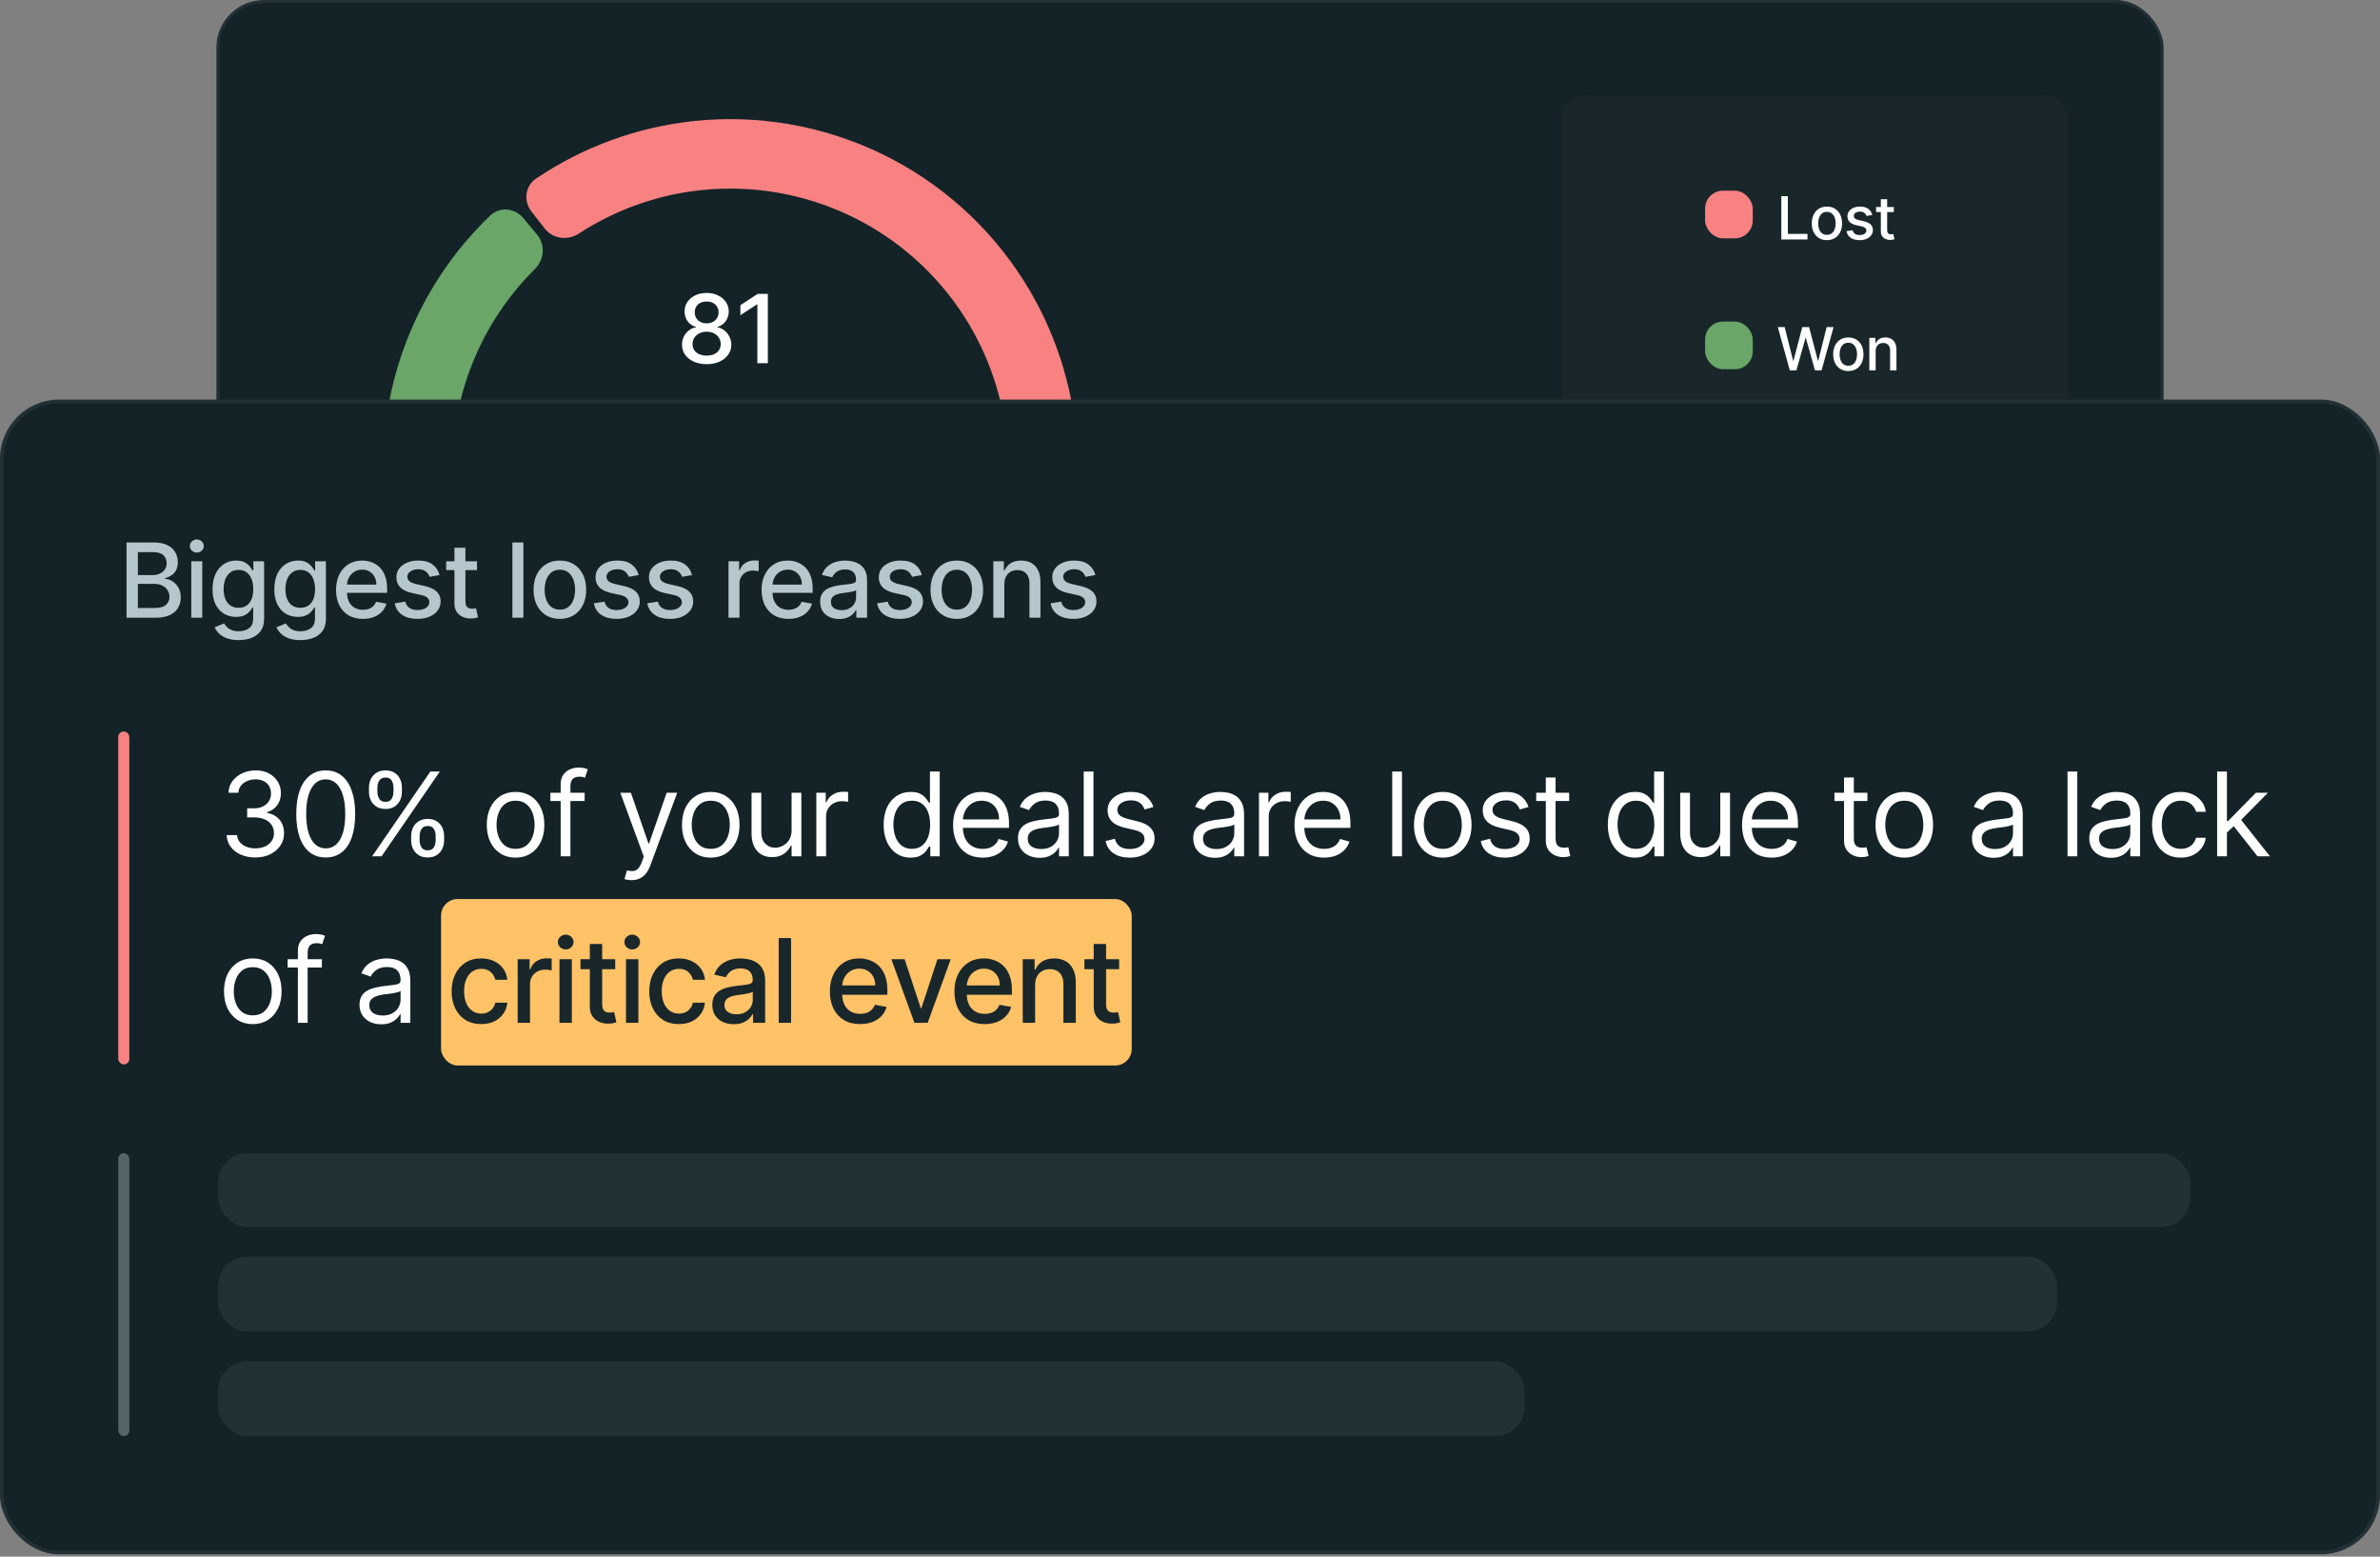
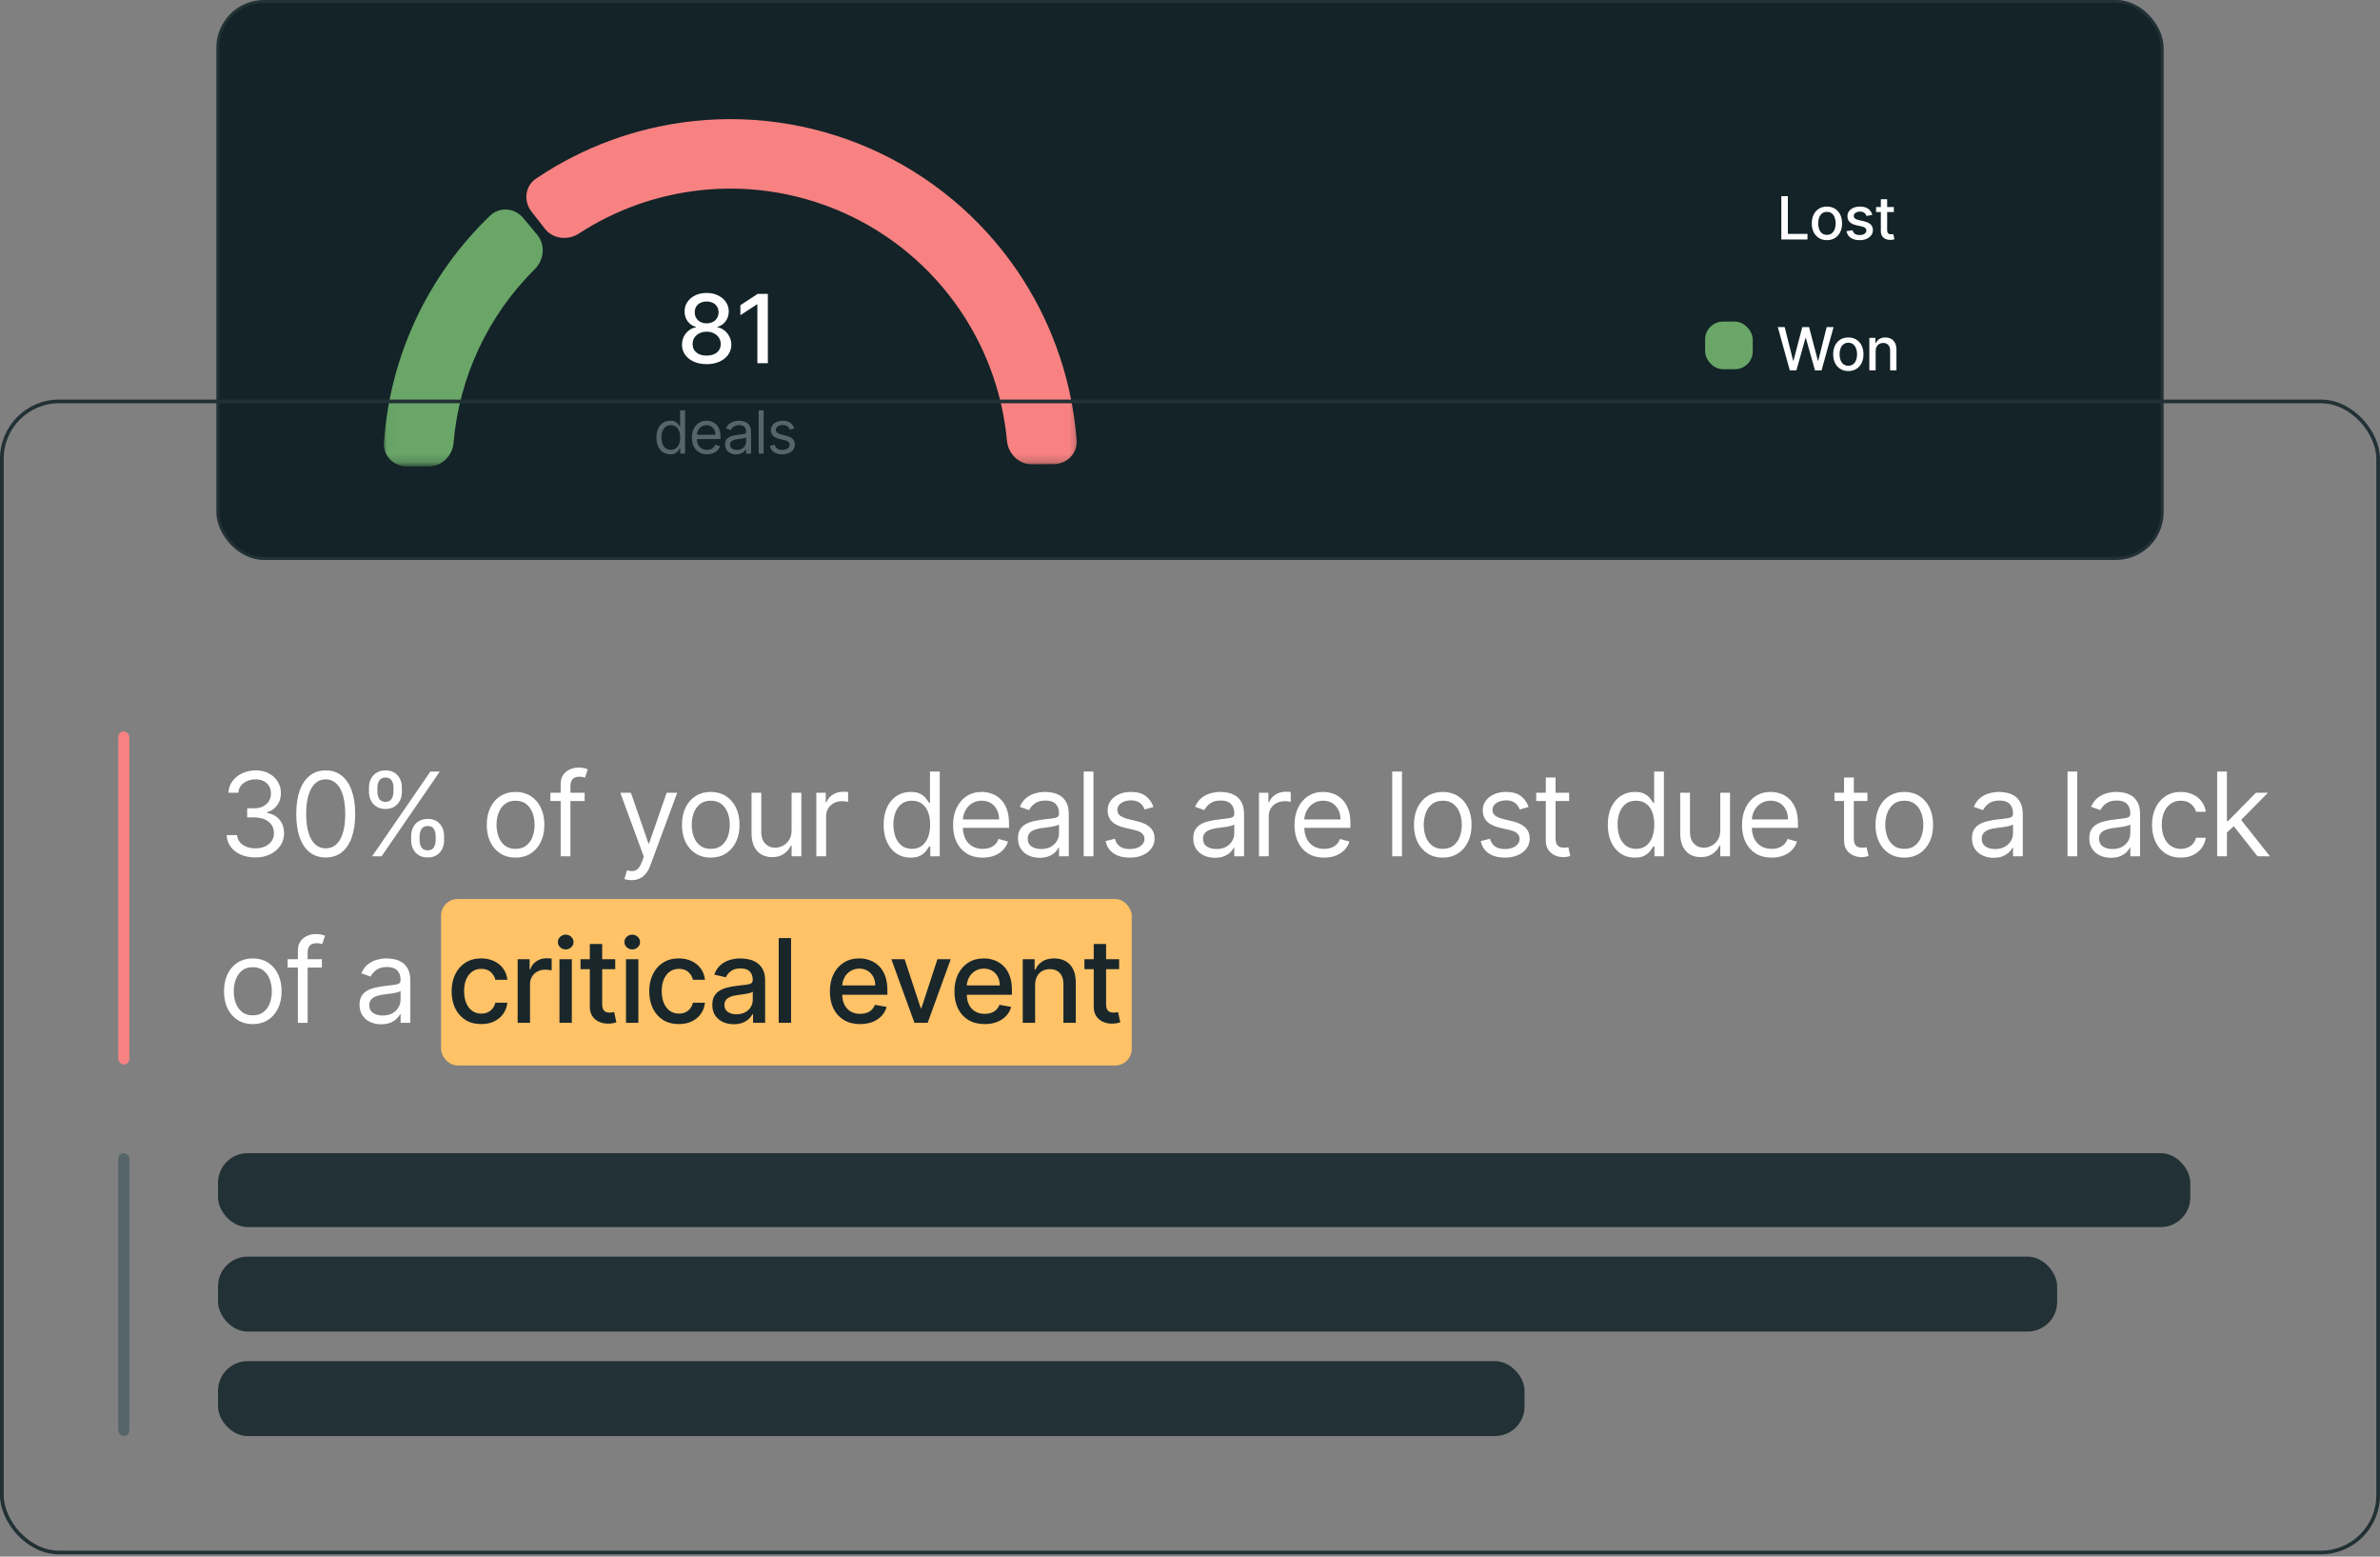
<svg xmlns="http://www.w3.org/2000/svg" width="286" height="187" viewBox="0 0 286 187" fill="none">
  <rect x="0" y="0" width="286" height="187" fill="#808080" stroke="none" />
  <rect x="26.179" y="0.179" width="233.642" height="66.908" rx="5.546" fill="#132327" />
  <rect x="26.179" y="0.179" width="233.642" height="66.908" rx="5.546" stroke="#223135" stroke-width="0.358" />
  <mask id="mask0_1155_3310" style="mask-type:alpha" maskUnits="userSpaceOnUse" x="46" y="11" width="84" height="45">
    <rect x="46.037" y="11.449" width="83.725" height="44.367" fill="#D9D9D9" />
  </mask>
  <g mask="url(#mask0_1155_3310)">
    <path d="M63.855 25.399C62.883 24.152 63.099 22.345 64.409 21.46C70.05 17.65 76.55 15.27 83.347 14.546C91.095 13.721 98.919 15.082 105.933 18.474C112.947 21.867 118.872 27.155 123.036 33.741C126.688 39.519 128.858 46.092 129.373 52.879C129.493 54.455 128.211 55.748 126.63 55.759L124.009 55.778C122.428 55.789 121.15 54.515 121.004 52.941C120.516 47.714 118.801 42.661 115.981 38.201C112.651 32.932 107.911 28.701 102.299 25.987C96.688 23.273 90.429 22.185 84.23 22.845C78.984 23.404 73.958 25.196 69.558 28.06C68.233 28.922 66.44 28.711 65.467 27.465L63.855 25.399Z" fill="#F88282" />
    <path d="M48.899 56.04C47.318 56.04 46.026 54.757 46.135 53.18C46.487 48.049 47.786 43.018 49.974 38.345C52.162 33.672 55.194 29.454 58.909 25.897C60.051 24.804 61.864 24.974 62.876 26.189L64.554 28.201C65.567 29.416 65.393 31.212 64.27 32.325C61.484 35.085 59.201 38.319 57.532 41.884C55.863 45.449 54.841 49.274 54.505 53.181C54.37 54.756 53.101 56.04 51.52 56.04H48.899Z" fill="#69A668" />
    <path d="M84.92 43.747C84.338 43.747 83.823 43.646 83.375 43.446C82.931 43.245 82.582 42.969 82.33 42.616C82.078 42.264 81.954 41.863 81.956 41.413C81.954 41.06 82.025 40.736 82.172 40.441C82.321 40.143 82.523 39.895 82.778 39.697C83.032 39.496 83.317 39.369 83.631 39.315V39.266C83.217 39.166 82.885 38.944 82.635 38.599C82.386 38.255 82.263 37.859 82.265 37.412C82.263 36.986 82.375 36.607 82.603 36.274C82.833 35.937 83.149 35.673 83.55 35.481C83.951 35.288 84.408 35.192 84.92 35.192C85.427 35.192 85.88 35.29 86.278 35.485C86.679 35.677 86.995 35.941 87.226 36.278C87.456 36.611 87.573 36.989 87.575 37.412C87.573 37.859 87.445 38.255 87.193 38.599C86.941 38.944 86.613 39.166 86.209 39.266V39.315C86.521 39.369 86.801 39.496 87.051 39.697C87.303 39.895 87.504 40.143 87.653 40.441C87.804 40.736 87.882 41.06 87.884 41.413C87.882 41.863 87.754 42.264 87.502 42.616C87.25 42.969 86.9 43.245 86.453 43.446C86.009 43.646 85.498 43.747 84.92 43.747ZM84.92 42.718C85.264 42.718 85.563 42.661 85.815 42.547C86.067 42.431 86.262 42.269 86.4 42.063C86.538 41.855 86.609 41.611 86.612 41.331C86.609 41.041 86.533 40.785 86.384 40.563C86.238 40.341 86.038 40.166 85.786 40.039C85.534 39.911 85.246 39.847 84.92 39.847C84.592 39.847 84.301 39.911 84.046 40.039C83.791 40.166 83.591 40.341 83.444 40.563C83.298 40.785 83.226 41.041 83.229 41.331C83.226 41.611 83.293 41.855 83.428 42.063C83.566 42.269 83.763 42.431 84.018 42.547C84.272 42.661 84.573 42.718 84.92 42.718ZM84.92 38.843C85.197 38.843 85.442 38.788 85.656 38.676C85.87 38.565 86.038 38.411 86.16 38.213C86.285 38.015 86.349 37.783 86.352 37.518C86.349 37.258 86.286 37.03 86.164 36.835C86.045 36.639 85.879 36.489 85.664 36.383C85.45 36.275 85.202 36.221 84.92 36.221C84.633 36.221 84.381 36.275 84.164 36.383C83.95 36.489 83.783 36.639 83.664 36.835C83.545 37.03 83.486 37.258 83.489 37.518C83.486 37.783 83.546 38.015 83.668 38.213C83.79 38.411 83.958 38.565 84.172 38.676C84.389 38.788 84.638 38.843 84.92 38.843ZM92.271 35.306V43.633H91.011V36.566H90.962L88.97 37.867V36.664L91.047 35.306H92.271Z" fill="white" />
    <path d="M80.537 54.576C80.212 54.576 79.924 54.494 79.675 54.33C79.426 54.164 79.232 53.93 79.091 53.629C78.95 53.325 78.88 52.967 78.88 52.554C78.88 52.144 78.95 51.788 79.091 51.486C79.232 51.185 79.427 50.952 79.678 50.788C79.929 50.623 80.218 50.541 80.547 50.541C80.801 50.541 81.002 50.583 81.149 50.668C81.298 50.751 81.412 50.846 81.49 50.953C81.57 51.058 81.631 51.144 81.675 51.212H81.726V49.291H82.326V54.495H81.746V53.895H81.675C81.631 53.967 81.569 54.056 81.487 54.165C81.406 54.272 81.29 54.367 81.139 54.452C80.988 54.535 80.788 54.576 80.537 54.576ZM80.618 54.038C80.859 54.038 81.062 53.975 81.228 53.85C81.394 53.723 81.52 53.547 81.607 53.324C81.693 53.098 81.736 52.838 81.736 52.544C81.736 52.252 81.694 51.997 81.609 51.779C81.525 51.558 81.399 51.387 81.233 51.265C81.067 51.142 80.862 51.08 80.618 51.08C80.364 51.08 80.152 51.145 79.983 51.275C79.815 51.404 79.689 51.58 79.604 51.801C79.521 52.022 79.48 52.269 79.48 52.544C79.48 52.821 79.522 53.074 79.607 53.301C79.693 53.526 79.82 53.706 79.988 53.84C80.157 53.972 80.368 54.038 80.618 54.038ZM84.965 54.576C84.589 54.576 84.265 54.493 83.992 54.327C83.721 54.16 83.512 53.926 83.364 53.626C83.219 53.325 83.146 52.974 83.146 52.574C83.146 52.174 83.219 51.822 83.364 51.517C83.512 51.21 83.717 50.971 83.979 50.8C84.243 50.627 84.552 50.541 84.904 50.541C85.108 50.541 85.308 50.575 85.507 50.643C85.705 50.711 85.885 50.821 86.048 50.973C86.21 51.124 86.34 51.324 86.436 51.573C86.533 51.822 86.581 52.128 86.581 52.493V52.747H83.573V52.228H85.972C85.972 52.008 85.927 51.812 85.839 51.639C85.753 51.466 85.629 51.33 85.468 51.23C85.309 51.13 85.121 51.08 84.904 51.08C84.665 51.08 84.459 51.139 84.284 51.258C84.111 51.374 83.978 51.527 83.885 51.715C83.792 51.903 83.745 52.105 83.745 52.32V52.666C83.745 52.96 83.796 53.21 83.898 53.415C84.001 53.618 84.144 53.773 84.327 53.88C84.51 53.985 84.723 54.038 84.965 54.038C85.123 54.038 85.265 54.016 85.392 53.972C85.521 53.926 85.632 53.858 85.725 53.768C85.818 53.677 85.89 53.563 85.941 53.428L86.52 53.59C86.459 53.787 86.357 53.96 86.213 54.109C86.069 54.256 85.891 54.371 85.679 54.455C85.468 54.536 85.23 54.576 84.965 54.576ZM88.463 54.587C88.216 54.587 87.992 54.54 87.79 54.447C87.588 54.352 87.428 54.216 87.31 54.038C87.191 53.858 87.132 53.641 87.132 53.387C87.132 53.163 87.176 52.982 87.264 52.843C87.352 52.703 87.47 52.593 87.617 52.513C87.765 52.433 87.927 52.374 88.105 52.335C88.285 52.294 88.465 52.262 88.646 52.239C88.883 52.208 89.076 52.185 89.223 52.17C89.372 52.153 89.481 52.125 89.549 52.086C89.618 52.047 89.653 51.979 89.653 51.883V51.862C89.653 51.612 89.584 51.417 89.447 51.278C89.311 51.139 89.106 51.07 88.829 51.07C88.543 51.07 88.319 51.132 88.156 51.258C87.993 51.383 87.879 51.517 87.813 51.659L87.244 51.456C87.345 51.219 87.481 51.034 87.65 50.902C87.821 50.768 88.008 50.675 88.209 50.622C88.413 50.568 88.612 50.541 88.809 50.541C88.934 50.541 89.078 50.556 89.241 50.587C89.405 50.616 89.564 50.676 89.716 50.767C89.87 50.859 89.998 50.997 90.1 51.181C90.202 51.366 90.252 51.613 90.252 51.923V54.495H89.653V53.967H89.622C89.582 54.051 89.514 54.142 89.419 54.239C89.324 54.335 89.198 54.417 89.04 54.485C88.883 54.553 88.69 54.587 88.463 54.587ZM88.555 54.048C88.792 54.048 88.992 54.001 89.155 53.908C89.319 53.815 89.443 53.695 89.526 53.547C89.61 53.4 89.653 53.245 89.653 53.082V52.533C89.627 52.564 89.571 52.592 89.485 52.617C89.4 52.641 89.302 52.662 89.19 52.681C89.08 52.698 88.972 52.713 88.867 52.727C88.764 52.738 88.68 52.748 88.616 52.757C88.46 52.777 88.314 52.81 88.179 52.856C88.045 52.9 87.936 52.967 87.853 53.057C87.772 53.145 87.731 53.265 87.731 53.418C87.731 53.626 87.809 53.784 87.963 53.89C88.119 53.995 88.316 54.048 88.555 54.048ZM91.768 49.291V54.495H91.168V49.291H91.768ZM95.452 51.466L94.913 51.618C94.879 51.529 94.83 51.441 94.763 51.357C94.699 51.27 94.611 51.199 94.499 51.143C94.387 51.087 94.244 51.059 94.07 51.059C93.831 51.059 93.632 51.114 93.473 51.225C93.315 51.333 93.236 51.471 93.236 51.639C93.236 51.788 93.29 51.906 93.399 51.992C93.507 52.078 93.677 52.151 93.907 52.208L94.487 52.35C94.835 52.435 95.096 52.565 95.267 52.739C95.438 52.912 95.523 53.135 95.523 53.407C95.523 53.631 95.459 53.831 95.33 54.007C95.203 54.183 95.025 54.322 94.796 54.424C94.568 54.526 94.302 54.576 93.999 54.576C93.6 54.576 93.271 54.49 93.01 54.317C92.749 54.144 92.584 53.892 92.514 53.56L93.084 53.418C93.138 53.628 93.24 53.785 93.391 53.89C93.544 53.995 93.743 54.048 93.988 54.048C94.268 54.048 94.49 53.989 94.654 53.87C94.82 53.75 94.903 53.606 94.903 53.438C94.903 53.303 94.856 53.189 94.761 53.097C94.666 53.004 94.52 52.935 94.324 52.889L93.673 52.737C93.316 52.652 93.053 52.521 92.885 52.343C92.719 52.163 92.636 51.939 92.636 51.669C92.636 51.449 92.698 51.254 92.822 51.085C92.947 50.915 93.118 50.782 93.333 50.686C93.55 50.589 93.795 50.541 94.07 50.541C94.456 50.541 94.759 50.626 94.98 50.795C95.201 50.965 95.359 51.188 95.452 51.466Z" fill="#556569" />
  </g>
-   <rect x="187.725" y="11.449" width="60.826" height="44.367" rx="2.862" fill="#19272B" />
-   <rect x="204.899" y="22.908" width="5.725" height="5.725" rx="2.147" fill="#F88282" />
-   <path d="M214.059 28.77V23.566H214.844V28.095H217.202V28.77H214.059ZM219.538 28.849C219.172 28.849 218.853 28.765 218.58 28.598C218.307 28.43 218.095 28.195 217.945 27.894C217.794 27.592 217.718 27.24 217.718 26.837C217.718 26.432 217.794 26.078 217.945 25.774C218.095 25.471 218.307 25.236 218.58 25.068C218.853 24.9 219.172 24.816 219.538 24.816C219.904 24.816 220.223 24.9 220.496 25.068C220.769 25.236 220.98 25.471 221.131 25.774C221.282 26.078 221.357 26.432 221.357 26.837C221.357 27.24 221.282 27.592 221.131 27.894C220.98 28.195 220.769 28.43 220.496 28.598C220.223 28.765 219.904 28.849 219.538 28.849ZM219.54 28.211C219.778 28.211 219.974 28.149 220.13 28.023C220.286 27.898 220.401 27.731 220.476 27.523C220.552 27.314 220.59 27.085 220.59 26.834C220.59 26.585 220.552 26.356 220.476 26.148C220.401 25.938 220.286 25.769 220.13 25.642C219.974 25.515 219.778 25.452 219.54 25.452C219.301 25.452 219.103 25.515 218.946 25.642C218.79 25.769 218.674 25.938 218.598 26.148C218.523 26.356 218.486 26.585 218.486 26.834C218.486 27.085 218.523 27.314 218.598 27.523C218.674 27.731 218.79 27.898 218.946 28.023C219.103 28.149 219.301 28.211 219.54 28.211ZM224.987 25.82L224.299 25.942C224.27 25.854 224.224 25.77 224.161 25.691C224.1 25.611 224.017 25.546 223.912 25.495C223.807 25.444 223.676 25.419 223.518 25.419C223.303 25.419 223.124 25.467 222.98 25.564C222.836 25.658 222.764 25.781 222.764 25.932C222.764 26.062 222.812 26.168 222.909 26.247C223.005 26.327 223.161 26.392 223.376 26.443L223.996 26.585C224.355 26.668 224.623 26.796 224.799 26.969C224.975 27.142 225.063 27.366 225.063 27.642C225.063 27.876 224.996 28.084 224.86 28.267C224.726 28.449 224.539 28.591 224.299 28.694C224.06 28.798 223.783 28.849 223.468 28.849C223.03 28.849 222.674 28.756 222.398 28.57C222.122 28.382 221.952 28.115 221.89 27.769L222.624 27.657C222.67 27.849 222.764 27.994 222.906 28.092C223.048 28.189 223.234 28.237 223.462 28.237C223.712 28.237 223.911 28.185 224.06 28.082C224.209 27.977 224.283 27.849 224.283 27.698C224.283 27.576 224.238 27.474 224.146 27.391C224.056 27.308 223.918 27.245 223.732 27.203L223.071 27.058C222.707 26.975 222.438 26.843 222.263 26.661C222.09 26.48 222.004 26.25 222.004 25.973C222.004 25.742 222.068 25.541 222.197 25.368C222.326 25.195 222.504 25.06 222.731 24.964C222.958 24.866 223.218 24.816 223.511 24.816C223.933 24.816 224.265 24.908 224.507 25.091C224.749 25.272 224.909 25.515 224.987 25.82ZM227.578 24.867V25.477H225.446V24.867H227.578ZM226.017 23.932H226.777V27.624C226.777 27.772 226.799 27.883 226.843 27.957C226.887 28.03 226.944 28.08 227.014 28.107C227.085 28.133 227.162 28.145 227.245 28.145C227.306 28.145 227.359 28.141 227.405 28.133C227.451 28.124 227.486 28.117 227.512 28.112L227.649 28.74C227.605 28.757 227.542 28.774 227.461 28.791C227.38 28.809 227.278 28.82 227.156 28.821C226.956 28.825 226.77 28.789 226.597 28.715C226.424 28.64 226.284 28.525 226.178 28.369C226.071 28.213 226.017 28.017 226.017 27.782V23.932Z" fill="white" />
+   <path d="M214.059 28.77V23.566H214.844V28.095H217.202V28.77H214.059ZM219.538 28.849C219.172 28.849 218.853 28.765 218.58 28.598C218.307 28.43 218.095 28.195 217.945 27.894C217.794 27.592 217.718 27.24 217.718 26.837C217.718 26.432 217.794 26.078 217.945 25.774C218.095 25.471 218.307 25.236 218.58 25.068C218.853 24.9 219.172 24.816 219.538 24.816C219.904 24.816 220.223 24.9 220.496 25.068C220.769 25.236 220.98 25.471 221.131 25.774C221.282 26.078 221.357 26.432 221.357 26.837C221.357 27.24 221.282 27.592 221.131 27.894C220.98 28.195 220.769 28.43 220.496 28.598C220.223 28.765 219.904 28.849 219.538 28.849ZM219.54 28.211C219.778 28.211 219.974 28.149 220.13 28.023C220.286 27.898 220.401 27.731 220.476 27.523C220.552 27.314 220.59 27.085 220.59 26.834C220.59 26.585 220.552 26.356 220.476 26.148C220.401 25.938 220.286 25.769 220.13 25.642C219.974 25.515 219.778 25.452 219.54 25.452C219.301 25.452 219.103 25.515 218.946 25.642C218.79 25.769 218.674 25.938 218.598 26.148C218.523 26.356 218.486 26.585 218.486 26.834C218.486 27.085 218.523 27.314 218.598 27.523C218.674 27.731 218.79 27.898 218.946 28.023C219.103 28.149 219.301 28.211 219.54 28.211ZM224.987 25.82L224.299 25.942C224.27 25.854 224.224 25.77 224.161 25.691C224.1 25.611 224.017 25.546 223.912 25.495C223.807 25.444 223.676 25.419 223.518 25.419C223.303 25.419 223.124 25.467 222.98 25.564C222.836 25.658 222.764 25.781 222.764 25.932C222.764 26.062 222.812 26.168 222.909 26.247C223.005 26.327 223.161 26.392 223.376 26.443L223.996 26.585C224.355 26.668 224.623 26.796 224.799 26.969C224.975 27.142 225.063 27.366 225.063 27.642C225.063 27.876 224.996 28.084 224.86 28.267C224.726 28.449 224.539 28.591 224.299 28.694C224.06 28.798 223.783 28.849 223.468 28.849C223.03 28.849 222.674 28.756 222.398 28.57C222.122 28.382 221.952 28.115 221.89 27.769L222.624 27.657C222.67 27.849 222.764 27.994 222.906 28.092C223.048 28.189 223.234 28.237 223.462 28.237C223.712 28.237 223.911 28.185 224.06 28.082C224.209 27.977 224.283 27.849 224.283 27.698C224.283 27.576 224.238 27.474 224.146 27.391C224.056 27.308 223.918 27.245 223.732 27.203L223.071 27.058C222.707 26.975 222.438 26.843 222.263 26.661C222.09 26.48 222.004 26.25 222.004 25.973C222.004 25.742 222.068 25.541 222.197 25.368C222.326 25.195 222.504 25.06 222.731 24.964C222.958 24.866 223.218 24.816 223.511 24.816C223.933 24.816 224.265 24.908 224.507 25.091C224.749 25.272 224.909 25.515 224.987 25.82ZM227.578 24.867V25.477H225.446V24.867H227.578ZM226.017 23.932H226.777V27.624C226.777 27.772 226.799 27.883 226.843 27.957C226.887 28.03 226.944 28.08 227.014 28.107C227.085 28.133 227.162 28.145 227.245 28.145C227.306 28.145 227.359 28.141 227.405 28.133C227.451 28.124 227.486 28.117 227.512 28.112L227.649 28.74C227.605 28.757 227.542 28.774 227.461 28.791C227.38 28.809 227.278 28.82 227.156 28.821C226.956 28.825 226.77 28.789 226.597 28.715C226.424 28.64 226.284 28.525 226.178 28.369C226.071 28.213 226.017 28.017 226.017 27.782Z" fill="white" />
  <rect x="204.899" y="38.633" width="5.725" height="5.725" rx="2.147" fill="#69A668" />
  <path d="M215.078 44.495L213.634 39.291H214.46L215.474 43.321H215.522L216.577 39.291H217.395L218.45 43.324H218.498L219.509 39.291H220.338L218.892 44.495H218.102L217.006 40.597H216.966L215.87 44.495H215.078ZM222.109 44.574C221.744 44.574 221.424 44.49 221.151 44.322C220.879 44.155 220.667 43.92 220.516 43.618C220.365 43.317 220.29 42.965 220.29 42.561C220.29 42.156 220.365 41.802 220.516 41.499C220.667 41.196 220.879 40.96 221.151 40.793C221.424 40.625 221.744 40.541 222.109 40.541C222.475 40.541 222.795 40.625 223.068 40.793C223.34 40.96 223.552 41.196 223.703 41.499C223.854 41.802 223.929 42.156 223.929 42.561C223.929 42.965 223.854 43.317 223.703 43.618C223.552 43.92 223.34 44.155 223.068 44.322C222.795 44.49 222.475 44.574 222.109 44.574ZM222.112 43.936C222.349 43.936 222.546 43.873 222.702 43.748C222.857 43.623 222.973 43.456 223.047 43.247C223.123 43.039 223.162 42.809 223.162 42.559C223.162 42.31 223.123 42.081 223.047 41.873C222.973 41.663 222.857 41.494 222.702 41.367C222.546 41.24 222.349 41.176 222.112 41.176C221.873 41.176 221.675 41.24 221.517 41.367C221.362 41.494 221.245 41.663 221.169 41.873C221.095 42.081 221.057 42.31 221.057 42.559C221.057 42.809 221.095 43.039 221.169 43.247C221.245 43.456 221.362 43.623 221.517 43.748C221.675 43.873 221.873 43.936 222.112 43.936ZM225.394 42.178V44.495H224.634V40.592H225.363V41.227H225.412C225.501 41.02 225.642 40.855 225.833 40.729C226.027 40.604 226.27 40.541 226.563 40.541C226.829 40.541 227.062 40.597 227.262 40.709C227.461 40.819 227.616 40.983 227.727 41.202C227.837 41.42 227.892 41.691 227.892 42.012V44.495H227.132V42.104C227.132 41.821 227.058 41.6 226.911 41.441C226.763 41.28 226.561 41.199 226.304 41.199C226.127 41.199 225.971 41.237 225.833 41.314C225.698 41.39 225.59 41.502 225.511 41.649C225.433 41.795 225.394 41.971 225.394 42.178Z" fill="white" />
-   <rect x="0.222" y="48.222" width="285.556" height="138.283" rx="6.884" fill="#132327" />
  <rect x="0.222" y="48.222" width="285.556" height="138.283" rx="6.884" stroke="#223135" stroke-width="0.444" />
-   <path d="M15.204 74.211V65.168H18.516C19.158 65.168 19.689 65.273 20.11 65.485C20.531 65.694 20.846 65.978 21.055 66.338C21.264 66.694 21.369 67.096 21.369 67.543C21.369 67.92 21.3 68.238 21.161 68.497C21.023 68.753 20.837 68.959 20.605 69.115C20.375 69.268 20.122 69.38 19.845 69.451V69.539C20.146 69.554 20.439 69.651 20.724 69.831C21.013 70.007 21.251 70.259 21.439 70.586C21.628 70.912 21.722 71.31 21.722 71.778C21.722 72.24 21.613 72.655 21.395 73.023C21.18 73.388 20.848 73.678 20.397 73.893C19.947 74.105 19.372 74.211 18.671 74.211H15.204ZM16.569 73.041H18.538C19.192 73.041 19.66 72.914 19.943 72.661C20.225 72.408 20.366 72.091 20.366 71.712C20.366 71.426 20.294 71.164 20.15 70.926C20.006 70.687 19.8 70.497 19.532 70.356C19.267 70.215 18.952 70.144 18.587 70.144H16.569V73.041ZM16.569 69.08H18.397C18.703 69.08 18.979 69.021 19.223 68.903C19.47 68.785 19.666 68.621 19.81 68.409C19.957 68.194 20.031 67.941 20.031 67.649C20.031 67.275 19.9 66.962 19.638 66.709C19.376 66.455 18.974 66.329 18.432 66.329H16.569V69.08ZM22.986 74.211V67.428H24.306V74.211H22.986ZM23.653 66.382C23.423 66.382 23.226 66.305 23.061 66.152C22.899 65.996 22.818 65.811 22.818 65.596C22.818 65.378 22.899 65.192 23.061 65.039C23.226 64.883 23.423 64.805 23.653 64.805C23.882 64.805 24.078 64.883 24.24 65.039C24.405 65.192 24.487 65.378 24.487 65.596C24.487 65.811 24.405 65.996 24.24 66.152C24.078 66.305 23.882 66.382 23.653 66.382ZM28.677 76.896C28.139 76.896 27.675 76.825 27.287 76.684C26.901 76.543 26.586 76.356 26.341 76.123C26.097 75.89 25.915 75.636 25.794 75.359L26.929 74.891C27.008 75.02 27.114 75.157 27.247 75.302C27.382 75.449 27.565 75.574 27.794 75.677C28.027 75.78 28.326 75.832 28.691 75.832C29.191 75.832 29.605 75.709 29.931 75.465C30.258 75.224 30.422 74.838 30.422 74.308V72.975H30.338C30.258 73.119 30.143 73.279 29.993 73.456C29.846 73.632 29.643 73.786 29.384 73.915C29.125 74.045 28.788 74.109 28.373 74.109C27.837 74.109 27.354 73.984 26.924 73.734C26.497 73.481 26.159 73.109 25.909 72.617C25.662 72.122 25.538 71.514 25.538 70.793C25.538 70.072 25.66 69.454 25.904 68.939C26.152 68.423 26.49 68.029 26.92 67.755C27.35 67.478 27.837 67.34 28.382 67.34C28.803 67.34 29.143 67.411 29.402 67.552C29.661 67.69 29.862 67.852 30.007 68.038C30.154 68.223 30.267 68.386 30.347 68.528H30.444V67.428H31.738V74.361C31.738 74.944 31.602 75.422 31.331 75.796C31.061 76.17 30.694 76.447 30.232 76.626C29.773 76.806 29.254 76.896 28.677 76.896ZM28.664 73.014C29.044 73.014 29.365 72.926 29.627 72.749C29.892 72.57 30.092 72.314 30.227 71.981C30.366 71.645 30.435 71.243 30.435 70.775C30.435 70.319 30.367 69.917 30.232 69.57C30.096 69.223 29.898 68.952 29.636 68.757C29.374 68.56 29.05 68.462 28.664 68.462C28.267 68.462 27.936 68.565 27.671 68.771C27.406 68.974 27.206 69.251 27.07 69.601C26.938 69.951 26.871 70.343 26.871 70.775C26.871 71.22 26.939 71.61 27.075 71.946C27.21 72.281 27.41 72.543 27.675 72.732C27.943 72.92 28.273 73.014 28.664 73.014ZM36.103 76.896C35.565 76.896 35.101 76.825 34.712 76.684C34.327 76.543 34.012 76.356 33.767 76.123C33.523 75.89 33.341 75.636 33.22 75.359L34.355 74.891C34.434 75.02 34.54 75.157 34.673 75.302C34.808 75.449 34.991 75.574 35.22 75.677C35.453 75.78 35.752 75.832 36.117 75.832C36.617 75.832 37.031 75.709 37.357 75.465C37.684 75.224 37.848 74.838 37.848 74.308V72.975H37.764C37.684 73.119 37.569 73.279 37.419 73.456C37.272 73.632 37.069 73.786 36.81 73.915C36.551 74.045 36.214 74.109 35.799 74.109C35.263 74.109 34.78 73.984 34.35 73.734C33.923 73.481 33.585 73.109 33.335 72.617C33.087 72.122 32.964 71.514 32.964 70.793C32.964 70.072 33.086 69.454 33.33 68.939C33.578 68.423 33.916 68.029 34.346 67.755C34.776 67.478 35.263 67.34 35.807 67.34C36.228 67.34 36.569 67.411 36.828 67.552C37.087 67.69 37.288 67.852 37.432 68.038C37.58 68.223 37.693 68.386 37.773 68.528H37.87V67.428H39.163V74.361C39.163 74.944 39.028 75.422 38.757 75.796C38.486 76.17 38.12 76.447 37.658 76.626C37.199 76.806 36.68 76.896 36.103 76.896ZM36.09 73.014C36.47 73.014 36.791 72.926 37.053 72.749C37.318 72.57 37.518 72.314 37.653 71.981C37.792 71.645 37.861 71.243 37.861 70.775C37.861 70.319 37.793 69.917 37.658 69.57C37.522 69.223 37.324 68.952 37.062 68.757C36.8 68.56 36.476 68.462 36.09 68.462C35.693 68.462 35.361 68.565 35.097 68.771C34.832 68.974 34.631 69.251 34.496 69.601C34.364 69.951 34.297 70.343 34.297 70.775C34.297 71.22 34.365 71.61 34.5 71.946C34.636 72.281 34.836 72.543 35.101 72.732C35.369 72.92 35.699 73.014 36.09 73.014ZM43.609 74.348C42.941 74.348 42.365 74.205 41.882 73.919C41.402 73.631 41.031 73.226 40.769 72.705C40.51 72.181 40.381 71.567 40.381 70.864C40.381 70.169 40.51 69.557 40.769 69.027C41.031 68.497 41.396 68.083 41.864 67.786C42.336 67.489 42.886 67.34 43.516 67.34C43.899 67.34 44.27 67.403 44.629 67.53C44.988 67.656 45.31 67.855 45.596 68.126C45.881 68.397 46.107 68.749 46.271 69.181C46.436 69.611 46.519 70.134 46.519 70.749V71.217H41.127V70.228H45.225C45.225 69.88 45.154 69.573 45.013 69.305C44.872 69.034 44.673 68.821 44.417 68.665C44.164 68.509 43.866 68.431 43.525 68.431C43.154 68.431 42.83 68.522 42.553 68.704C42.28 68.884 42.068 69.12 41.917 69.411C41.77 69.7 41.697 70.013 41.697 70.352V71.124C41.697 71.578 41.776 71.963 41.935 72.281C42.097 72.599 42.322 72.842 42.611 73.01C42.899 73.175 43.236 73.257 43.622 73.257C43.872 73.257 44.1 73.222 44.306 73.151C44.513 73.078 44.691 72.969 44.841 72.824C44.991 72.68 45.106 72.502 45.185 72.29L46.435 72.515C46.335 72.883 46.155 73.206 45.896 73.482C45.64 73.756 45.318 73.969 44.929 74.123C44.543 74.273 44.103 74.348 43.609 74.348ZM52.818 69.084L51.621 69.296C51.571 69.143 51.491 68.997 51.382 68.859C51.276 68.721 51.132 68.607 50.95 68.519C50.767 68.431 50.539 68.386 50.265 68.386C49.891 68.386 49.579 68.47 49.329 68.638C49.079 68.803 48.954 69.016 48.954 69.278C48.954 69.505 49.038 69.688 49.205 69.826C49.373 69.964 49.644 70.078 50.018 70.166L51.095 70.413C51.719 70.558 52.185 70.78 52.491 71.08C52.797 71.38 52.95 71.77 52.95 72.25C52.95 72.657 52.832 73.019 52.597 73.337C52.364 73.652 52.039 73.899 51.621 74.079C51.206 74.258 50.724 74.348 50.177 74.348C49.417 74.348 48.798 74.186 48.318 73.862C47.838 73.535 47.544 73.072 47.435 72.471L48.711 72.277C48.79 72.609 48.954 72.861 49.201 73.032C49.448 73.2 49.771 73.284 50.168 73.284C50.601 73.284 50.947 73.194 51.206 73.014C51.465 72.832 51.594 72.609 51.594 72.347C51.594 72.135 51.515 71.957 51.356 71.813C51.2 71.669 50.96 71.56 50.636 71.486L49.488 71.235C48.855 71.091 48.387 70.861 48.084 70.546C47.783 70.231 47.633 69.832 47.633 69.349C47.633 68.949 47.745 68.599 47.969 68.298C48.193 67.998 48.502 67.764 48.896 67.596C49.291 67.425 49.743 67.34 50.252 67.34C50.985 67.34 51.562 67.499 51.983 67.817C52.404 68.132 52.682 68.554 52.818 69.084ZM57.319 67.428V68.488H53.614V67.428H57.319ZM54.608 65.803H55.928V72.219C55.928 72.475 55.966 72.668 56.043 72.798C56.119 72.924 56.218 73.011 56.339 73.058C56.462 73.103 56.596 73.125 56.741 73.125C56.847 73.125 56.939 73.117 57.019 73.103C57.098 73.088 57.16 73.076 57.204 73.067L57.443 74.158C57.366 74.187 57.257 74.217 57.116 74.246C56.975 74.279 56.798 74.296 56.586 74.299C56.239 74.305 55.915 74.243 55.615 74.114C55.314 73.984 55.071 73.784 54.886 73.513C54.7 73.242 54.608 72.902 54.608 72.493V65.803ZM62.893 65.168V74.211H61.573V65.168H62.893ZM67.278 74.348C66.642 74.348 66.087 74.202 65.613 73.911C65.139 73.619 64.771 73.212 64.509 72.688C64.247 72.163 64.116 71.551 64.116 70.85C64.116 70.147 64.247 69.532 64.509 69.005C64.771 68.478 65.139 68.069 65.613 67.777C66.087 67.486 66.642 67.34 67.278 67.34C67.914 67.34 68.469 67.486 68.943 67.777C69.417 68.069 69.785 68.478 70.047 69.005C70.309 69.532 70.44 70.147 70.44 70.85C70.44 71.551 70.309 72.163 70.047 72.688C69.785 73.212 69.417 73.619 68.943 73.911C68.469 74.202 67.914 74.348 67.278 74.348ZM67.282 73.24C67.694 73.24 68.036 73.13 68.307 72.913C68.578 72.695 68.778 72.405 68.907 72.043C69.04 71.681 69.106 71.282 69.106 70.846C69.106 70.413 69.04 70.016 68.907 69.654C68.778 69.289 68.578 68.996 68.307 68.775C68.036 68.554 67.694 68.444 67.282 68.444C66.867 68.444 66.523 68.554 66.249 68.775C65.978 68.996 65.776 69.289 65.644 69.654C65.514 70.016 65.45 70.413 65.45 70.846C65.45 71.282 65.514 71.681 65.644 72.043C65.776 72.405 65.978 72.695 66.249 72.913C66.523 73.13 66.867 73.24 67.282 73.24ZM76.747 69.084L75.55 69.296C75.5 69.143 75.421 68.997 75.312 68.859C75.206 68.721 75.062 68.607 74.879 68.519C74.697 68.431 74.469 68.386 74.195 68.386C73.821 68.386 73.509 68.47 73.259 68.638C73.008 68.803 72.883 69.016 72.883 69.278C72.883 69.505 72.967 69.688 73.135 69.826C73.303 69.964 73.574 70.078 73.948 70.166L75.025 70.413C75.649 70.558 76.114 70.78 76.42 71.08C76.727 71.38 76.88 71.77 76.88 72.25C76.88 72.657 76.762 73.019 76.526 73.337C76.294 73.652 75.969 73.899 75.55 74.079C75.135 74.258 74.654 74.348 74.106 74.348C73.347 74.348 72.727 74.186 72.248 73.862C71.768 73.535 71.473 73.072 71.364 72.471L72.641 72.277C72.72 72.609 72.883 72.861 73.131 73.032C73.378 73.2 73.7 73.284 74.098 73.284C74.531 73.284 74.876 73.194 75.135 73.014C75.394 72.832 75.524 72.609 75.524 72.347C75.524 72.135 75.445 71.957 75.285 71.813C75.129 71.669 74.89 71.56 74.566 71.486L73.418 71.235C72.785 71.091 72.317 70.861 72.013 70.546C71.713 70.231 71.563 69.832 71.563 69.349C71.563 68.949 71.675 68.599 71.899 68.298C72.122 67.998 72.431 67.764 72.826 67.596C73.22 67.425 73.672 67.34 74.182 67.34C74.915 67.34 75.492 67.499 75.913 67.817C76.334 68.132 76.612 68.554 76.747 69.084ZM83.165 69.084L81.969 69.296C81.918 69.143 81.839 68.997 81.73 68.859C81.624 68.721 81.48 68.607 81.297 68.519C81.115 68.431 80.887 68.386 80.613 68.386C80.239 68.386 79.927 68.47 79.677 68.638C79.427 68.803 79.301 69.016 79.301 69.278C79.301 69.505 79.385 69.688 79.553 69.826C79.721 69.964 79.992 70.078 80.366 70.166L81.443 70.413C82.067 70.558 82.532 70.78 82.838 71.08C83.145 71.38 83.298 71.77 83.298 72.25C83.298 72.657 83.18 73.019 82.944 73.337C82.712 73.652 82.386 73.899 81.969 74.079C81.553 74.258 81.072 74.348 80.525 74.348C79.765 74.348 79.145 74.186 78.665 73.862C78.186 73.535 77.891 73.072 77.782 72.471L79.058 72.277C79.138 72.609 79.301 72.861 79.549 73.032C79.796 73.2 80.118 73.284 80.516 73.284C80.948 73.284 81.294 73.194 81.553 73.014C81.812 72.832 81.942 72.609 81.942 72.347C81.942 72.135 81.862 71.957 81.704 71.813C81.547 71.669 81.308 71.56 80.984 71.486L79.836 71.235C79.203 71.091 78.735 70.861 78.431 70.546C78.131 70.231 77.981 69.832 77.981 69.349C77.981 68.949 78.093 68.599 78.317 68.298C78.54 67.998 78.85 67.764 79.244 67.596C79.638 67.425 80.09 67.34 80.6 67.34C81.333 67.34 81.91 67.499 82.331 67.817C82.752 68.132 83.03 68.554 83.165 69.084ZM87.543 74.211V67.428H88.819V68.506H88.89C89.013 68.141 89.231 67.854 89.543 67.645C89.858 67.433 90.214 67.327 90.612 67.327C90.694 67.327 90.791 67.33 90.903 67.336C91.018 67.341 91.108 67.349 91.172 67.358V68.621C91.12 68.606 91.025 68.59 90.89 68.572C90.754 68.551 90.619 68.541 90.484 68.541C90.172 68.541 89.893 68.607 89.649 68.74C89.408 68.869 89.216 69.05 89.075 69.283C88.934 69.513 88.863 69.775 88.863 70.069V74.211H87.543ZM94.747 74.348C94.079 74.348 93.503 74.205 93.02 73.919C92.54 73.631 92.169 73.226 91.907 72.705C91.648 72.181 91.519 71.567 91.519 70.864C91.519 70.169 91.648 69.557 91.907 69.027C92.169 68.497 92.534 68.083 93.003 67.786C93.474 67.489 94.024 67.34 94.654 67.34C95.037 67.34 95.408 67.403 95.767 67.53C96.126 67.656 96.448 67.855 96.734 68.126C97.019 68.397 97.245 68.749 97.409 69.181C97.574 69.611 97.657 70.134 97.657 70.749V71.217H92.265V70.228H96.363C96.363 69.88 96.292 69.573 96.151 69.305C96.01 69.034 95.811 68.821 95.555 68.665C95.302 68.509 95.004 68.431 94.663 68.431C94.292 68.431 93.968 68.522 93.691 68.704C93.418 68.884 93.206 69.12 93.055 69.411C92.908 69.7 92.835 70.013 92.835 70.352V71.124C92.835 71.578 92.914 71.963 93.073 72.281C93.235 72.599 93.46 72.842 93.749 73.01C94.037 73.175 94.374 73.257 94.76 73.257C95.01 73.257 95.238 73.222 95.445 73.151C95.65 73.078 95.829 72.969 95.979 72.824C96.129 72.68 96.244 72.502 96.323 72.29L97.573 72.515C97.473 72.883 97.293 73.206 97.034 73.482C96.778 73.756 96.456 73.969 96.067 74.123C95.681 74.273 95.241 74.348 94.747 74.348ZM100.847 74.361C100.417 74.361 100.028 74.282 99.681 74.123C99.334 73.961 99.058 73.727 98.855 73.421C98.655 73.114 98.555 72.739 98.555 72.294C98.555 71.912 98.629 71.597 98.776 71.35C98.923 71.102 99.122 70.906 99.372 70.762C99.622 70.618 99.902 70.509 100.211 70.436C100.52 70.362 100.835 70.306 101.156 70.268C101.562 70.221 101.892 70.182 102.145 70.153C102.398 70.121 102.582 70.069 102.697 69.998C102.812 69.928 102.869 69.813 102.869 69.654V69.623C102.869 69.237 102.76 68.939 102.542 68.727C102.328 68.515 102.007 68.409 101.58 68.409C101.135 68.409 100.785 68.507 100.529 68.704C100.276 68.899 100.101 69.115 100.003 69.354L98.763 69.071C98.91 68.659 99.125 68.326 99.407 68.073C99.693 67.817 100.021 67.632 100.392 67.517C100.763 67.399 101.153 67.34 101.562 67.34C101.833 67.34 102.12 67.372 102.423 67.437C102.729 67.499 103.015 67.614 103.28 67.782C103.548 67.949 103.767 68.189 103.938 68.501C104.109 68.811 104.194 69.212 104.194 69.707V74.211H102.905V73.284H102.852C102.766 73.454 102.638 73.622 102.467 73.787C102.297 73.952 102.077 74.089 101.809 74.198C101.542 74.307 101.221 74.361 100.847 74.361ZM101.134 73.301C101.499 73.301 101.811 73.229 102.07 73.085C102.332 72.941 102.531 72.752 102.666 72.52C102.804 72.284 102.874 72.032 102.874 71.765V70.89C102.827 70.937 102.735 70.981 102.6 71.023C102.467 71.061 102.316 71.095 102.145 71.124C101.974 71.151 101.808 71.176 101.646 71.199C101.484 71.22 101.349 71.238 101.24 71.252C100.984 71.285 100.75 71.339 100.538 71.416C100.329 71.492 100.161 71.603 100.034 71.747C99.911 71.888 99.849 72.077 99.849 72.312C99.849 72.639 99.97 72.886 100.211 73.054C100.452 73.219 100.76 73.301 101.134 73.301ZM110.786 69.084L109.59 69.296C109.54 69.143 109.46 68.997 109.351 68.859C109.245 68.721 109.101 68.607 108.919 68.519C108.736 68.431 108.508 68.386 108.234 68.386C107.86 68.386 107.548 68.47 107.298 68.638C107.048 68.803 106.923 69.016 106.923 69.278C106.923 69.505 107.007 69.688 107.174 69.826C107.342 69.964 107.613 70.078 107.987 70.166L109.064 70.413C109.688 70.558 110.153 70.78 110.46 71.08C110.766 71.38 110.919 71.77 110.919 72.25C110.919 72.657 110.801 73.019 110.566 73.337C110.333 73.652 110.008 73.899 109.59 74.079C109.175 74.258 108.693 74.348 108.146 74.348C107.386 74.348 106.767 74.186 106.287 73.862C105.807 73.535 105.513 73.072 105.404 72.471L106.68 72.277C106.759 72.609 106.923 72.861 107.17 73.032C107.417 73.2 107.74 73.284 108.137 73.284C108.57 73.284 108.916 73.194 109.175 73.014C109.434 72.832 109.563 72.609 109.563 72.347C109.563 72.135 109.484 71.957 109.325 71.813C109.169 71.669 108.929 71.56 108.605 71.486L107.457 71.235C106.824 71.091 106.356 70.861 106.053 70.546C105.752 70.231 105.602 69.832 105.602 69.349C105.602 68.949 105.714 68.599 105.938 68.298C106.162 67.998 106.471 67.764 106.865 67.596C107.26 67.425 107.712 67.34 108.221 67.34C108.954 67.34 109.531 67.499 109.952 67.817C110.373 68.132 110.651 68.554 110.786 69.084ZM114.979 74.348C114.343 74.348 113.788 74.202 113.314 73.911C112.84 73.619 112.472 73.212 112.21 72.688C111.948 72.163 111.817 71.551 111.817 70.85C111.817 70.147 111.948 69.532 112.21 69.005C112.472 68.478 112.84 68.069 113.314 67.777C113.788 67.486 114.343 67.34 114.979 67.34C115.615 67.34 116.17 67.486 116.644 67.777C117.118 68.069 117.486 68.478 117.748 69.005C118.01 69.532 118.141 70.147 118.141 70.85C118.141 71.551 118.01 72.163 117.748 72.688C117.486 73.212 117.118 73.619 116.644 73.911C116.17 74.202 115.615 74.348 114.979 74.348ZM114.983 73.24C115.395 73.24 115.737 73.13 116.008 72.913C116.279 72.695 116.479 72.405 116.608 72.043C116.741 71.681 116.807 71.282 116.807 70.846C116.807 70.413 116.741 70.016 116.608 69.654C116.479 69.289 116.279 68.996 116.008 68.775C115.737 68.554 115.395 68.444 114.983 68.444C114.568 68.444 114.224 68.554 113.95 68.775C113.679 68.996 113.478 69.289 113.345 69.654C113.216 70.016 113.151 70.413 113.151 70.846C113.151 71.282 113.216 71.681 113.345 72.043C113.478 72.405 113.679 72.695 113.95 72.913C114.224 73.13 114.568 73.24 114.983 73.24ZM120.686 70.184V74.211H119.366V67.428H120.633V68.532H120.717C120.873 68.173 121.117 67.885 121.45 67.667C121.785 67.449 122.208 67.34 122.717 67.34C123.179 67.34 123.584 67.437 123.932 67.632C124.279 67.823 124.548 68.108 124.74 68.488C124.931 68.868 125.027 69.337 125.027 69.897V74.211H123.706V70.056C123.706 69.564 123.578 69.18 123.322 68.903C123.066 68.624 122.714 68.484 122.267 68.484C121.961 68.484 121.688 68.55 121.45 68.682C121.214 68.815 121.027 69.009 120.889 69.265C120.754 69.519 120.686 69.825 120.686 70.184ZM131.631 69.084L130.435 69.296C130.384 69.143 130.305 68.997 130.196 68.859C130.09 68.721 129.946 68.607 129.763 68.519C129.581 68.431 129.353 68.386 129.079 68.386C128.705 68.386 128.393 68.47 128.143 68.638C127.893 68.803 127.767 69.016 127.767 69.278C127.767 69.505 127.851 69.688 128.019 69.826C128.187 69.964 128.458 70.078 128.832 70.166L129.909 70.413C130.533 70.558 130.998 70.78 131.304 71.08C131.611 71.38 131.764 71.77 131.764 72.25C131.764 72.657 131.646 73.019 131.41 73.337C131.178 73.652 130.853 73.899 130.435 74.079C130.019 74.258 129.538 74.348 128.991 74.348C128.231 74.348 127.611 74.186 127.132 73.862C126.652 73.535 126.357 73.072 126.248 72.471L127.525 72.277C127.604 72.609 127.767 72.861 128.015 73.032C128.262 73.2 128.584 73.284 128.982 73.284C129.414 73.284 129.76 73.194 130.019 73.014C130.278 72.832 130.408 72.609 130.408 72.347C130.408 72.135 130.329 71.957 130.17 71.813C130.014 71.669 129.774 71.56 129.45 71.486L128.302 71.235C127.669 71.091 127.201 70.861 126.897 70.546C126.597 70.231 126.447 69.832 126.447 69.349C126.447 68.949 126.559 68.599 126.783 68.298C127.006 67.998 127.316 67.764 127.71 67.596C128.104 67.425 128.556 67.34 129.066 67.34C129.799 67.34 130.376 67.499 130.797 67.817C131.218 68.132 131.496 68.554 131.631 69.084Z" fill="#B5C7CC" />
  <rect x="14.211" y="87.87" width="1.332" height="40" rx="0.666" fill="#F88282" />
  <rect x="53" y="108" width="83" height="20" rx="2" fill="#FFC267" />
  <path d="M30.696 103.009C30.04 103.009 29.455 102.896 28.941 102.671C28.431 102.445 28.025 102.132 27.723 101.731C27.425 101.327 27.262 100.858 27.236 100.324H28.489C28.515 100.652 28.628 100.936 28.827 101.174C29.026 101.41 29.286 101.592 29.607 101.721C29.929 101.85 30.285 101.915 30.676 101.915C31.114 101.915 31.501 101.839 31.839 101.686C32.178 101.534 32.443 101.322 32.635 101.05C32.827 100.778 32.923 100.463 32.923 100.105C32.923 99.731 32.83 99.401 32.645 99.116C32.459 98.828 32.188 98.602 31.829 98.44C31.471 98.278 31.034 98.196 30.517 98.196H29.702V97.103H30.517C30.921 97.103 31.276 97.03 31.581 96.884C31.889 96.738 32.13 96.532 32.302 96.267C32.477 96.002 32.565 95.691 32.565 95.333C32.565 94.988 32.489 94.688 32.337 94.433C32.184 94.178 31.969 93.979 31.69 93.836C31.415 93.694 31.09 93.623 30.716 93.623C30.364 93.623 30.033 93.687 29.721 93.816C29.413 93.942 29.161 94.126 28.966 94.368C28.77 94.607 28.664 94.895 28.648 95.233H27.454C27.474 94.7 27.635 94.232 27.937 93.831C28.238 93.427 28.633 93.112 29.12 92.887C29.61 92.661 30.149 92.549 30.736 92.549C31.366 92.549 31.906 92.676 32.356 92.931C32.807 93.183 33.154 93.516 33.396 93.931C33.638 94.345 33.758 94.793 33.758 95.273C33.758 95.846 33.608 96.335 33.306 96.74C33.008 97.144 32.602 97.424 32.088 97.58V97.659C32.731 97.766 33.233 98.039 33.594 98.48C33.956 98.917 34.136 99.459 34.136 100.105C34.136 100.659 33.986 101.156 33.684 101.597C33.386 102.034 32.978 102.379 32.461 102.631C31.944 102.883 31.355 103.009 30.696 103.009ZM39.141 103.009C38.392 103.009 37.754 102.805 37.227 102.397C36.7 101.986 36.297 101.391 36.019 100.613C35.74 99.83 35.601 98.886 35.601 97.779C35.601 96.678 35.74 95.739 36.019 94.96C36.3 94.178 36.705 93.581 37.232 93.17C37.762 92.756 38.398 92.549 39.141 92.549C39.883 92.549 40.518 92.756 41.045 93.17C41.575 93.581 41.98 94.178 42.258 94.96C42.54 95.739 42.681 96.678 42.681 97.779C42.681 98.886 42.541 99.83 42.263 100.613C41.984 101.391 41.582 101.986 41.055 102.397C40.528 102.805 39.89 103.009 39.141 103.009ZM39.141 101.915C39.883 101.915 40.46 101.557 40.871 100.841C41.282 100.125 41.487 99.105 41.487 97.779C41.487 96.897 41.393 96.146 41.204 95.527C41.018 94.907 40.75 94.434 40.398 94.11C40.05 93.785 39.631 93.623 39.141 93.623C38.405 93.623 37.83 93.985 37.416 94.711C37.001 95.434 36.794 96.456 36.794 97.779C36.794 98.66 36.887 99.409 37.072 100.026C37.258 100.642 37.525 101.111 37.873 101.433C38.224 101.754 38.647 101.915 39.141 101.915ZM49.41 100.961V100.424C49.41 100.052 49.486 99.713 49.639 99.404C49.794 99.093 50.02 98.844 50.315 98.659C50.613 98.47 50.974 98.375 51.399 98.375C51.83 98.375 52.191 98.47 52.483 98.659C52.774 98.844 52.995 99.093 53.144 99.404C53.293 99.713 53.367 100.052 53.367 100.424V100.961C53.367 101.332 53.291 101.673 53.139 101.985C52.99 102.293 52.767 102.542 52.472 102.73C52.181 102.916 51.823 103.009 51.399 103.009C50.968 103.009 50.605 102.916 50.31 102.73C50.015 102.542 49.791 102.293 49.639 101.985C49.486 101.673 49.41 101.332 49.41 100.961ZM50.424 100.424V100.961C50.424 101.269 50.497 101.546 50.643 101.791C50.789 102.033 51.041 102.154 51.399 102.154C51.747 102.154 51.992 102.033 52.135 101.791C52.28 101.546 52.353 101.269 52.353 100.961V100.424C52.353 100.115 52.284 99.84 52.144 99.598C52.005 99.353 51.757 99.23 51.399 99.23C51.051 99.23 50.8 99.353 50.648 99.598C50.499 99.84 50.424 100.115 50.424 100.424ZM44.339 95.134V94.597C44.339 94.226 44.415 93.886 44.568 93.578C44.724 93.266 44.949 93.018 45.244 92.832C45.542 92.643 45.903 92.549 46.328 92.549C46.758 92.549 47.12 92.643 47.411 92.832C47.703 93.018 47.923 93.266 48.073 93.578C48.222 93.886 48.296 94.226 48.296 94.597V95.134C48.296 95.505 48.22 95.846 48.068 96.158C47.919 96.466 47.697 96.715 47.401 96.904C47.11 97.089 46.752 97.182 46.328 97.182C45.897 97.182 45.534 97.089 45.239 96.904C44.944 96.715 44.72 96.466 44.568 96.158C44.415 95.846 44.339 95.505 44.339 95.134ZM45.353 94.597V95.134C45.353 95.442 45.426 95.719 45.572 95.964C45.718 96.206 45.97 96.327 46.328 96.327C46.676 96.327 46.921 96.206 47.063 95.964C47.209 95.719 47.282 95.442 47.282 95.134V94.597C47.282 94.289 47.213 94.014 47.073 93.772C46.934 93.526 46.686 93.404 46.328 93.404C45.98 93.404 45.729 93.526 45.577 93.772C45.428 94.014 45.353 94.289 45.353 94.597ZM44.717 102.87L51.717 92.688H52.85L45.85 102.87H44.717ZM61.954 103.029C61.265 103.029 60.66 102.865 60.14 102.537C59.623 102.208 59.218 101.749 58.927 101.159C58.638 100.569 58.494 99.88 58.494 99.091C58.494 98.296 58.638 97.601 58.927 97.008C59.218 96.415 59.623 95.954 60.14 95.626C60.66 95.298 61.265 95.134 61.954 95.134C62.644 95.134 63.247 95.298 63.764 95.626C64.284 95.954 64.689 96.415 64.977 97.008C65.269 97.601 65.415 98.296 65.415 99.091C65.415 99.88 65.269 100.569 64.977 101.159C64.689 101.749 64.284 102.208 63.764 102.537C63.247 102.865 62.644 103.029 61.954 103.029ZM61.954 101.975C62.478 101.975 62.909 101.841 63.247 101.572C63.585 101.304 63.835 100.951 63.998 100.513C64.16 100.076 64.241 99.602 64.241 99.091C64.241 98.581 64.16 98.105 63.998 97.664C63.835 97.224 63.585 96.867 63.247 96.596C62.909 96.324 62.478 96.188 61.954 96.188C61.431 96.188 61 96.324 60.662 96.596C60.324 96.867 60.073 97.224 59.911 97.664C59.749 98.105 59.667 98.581 59.667 99.091C59.667 99.602 59.749 100.076 59.911 100.513C60.073 100.951 60.324 101.304 60.662 101.572C61 101.841 61.431 101.975 61.954 101.975ZM70.256 95.233V96.228H66.14V95.233H70.256ZM67.373 102.87V94.179C67.373 93.742 67.475 93.377 67.681 93.085C67.886 92.794 68.153 92.575 68.481 92.429C68.809 92.284 69.156 92.21 69.52 92.21C69.809 92.21 70.044 92.234 70.226 92.28C70.409 92.326 70.544 92.37 70.634 92.409L70.296 93.424C70.236 93.404 70.153 93.379 70.047 93.349C69.945 93.319 69.809 93.304 69.64 93.304C69.252 93.304 68.972 93.402 68.799 93.598C68.63 93.793 68.546 94.08 68.546 94.458V102.87H67.373ZM75.894 105.733C75.695 105.733 75.517 105.717 75.362 105.684C75.206 105.654 75.098 105.624 75.039 105.594L75.337 104.56C75.622 104.633 75.874 104.659 76.093 104.64C76.311 104.62 76.505 104.522 76.674 104.346C76.847 104.174 77.004 103.894 77.147 103.506L77.365 102.909L74.541 95.233H75.814L77.922 101.318H78.002L80.11 95.233H81.382L78.141 103.983C77.995 104.378 77.814 104.704 77.599 104.963C77.383 105.225 77.133 105.418 76.848 105.544C76.567 105.67 76.248 105.733 75.894 105.733ZM85.41 103.029C84.72 103.029 84.116 102.865 83.595 102.537C83.078 102.208 82.674 101.749 82.382 101.159C82.094 100.569 81.95 99.88 81.95 99.091C81.95 98.296 82.094 97.601 82.382 97.008C82.674 96.415 83.078 95.954 83.595 95.626C84.116 95.298 84.72 95.134 85.41 95.134C86.099 95.134 86.702 95.298 87.219 95.626C87.74 95.954 88.144 96.415 88.433 97.008C88.724 97.601 88.87 98.296 88.87 99.091C88.87 99.88 88.724 100.569 88.433 101.159C88.144 101.749 87.74 102.208 87.219 102.537C86.702 102.865 86.099 103.029 85.41 103.029ZM85.41 101.975C85.933 101.975 86.364 101.841 86.702 101.572C87.04 101.304 87.291 100.951 87.453 100.513C87.616 100.076 87.697 99.602 87.697 99.091C87.697 98.581 87.616 98.105 87.453 97.664C87.291 97.224 87.04 96.867 86.702 96.596C86.364 96.324 85.933 96.188 85.41 96.188C84.886 96.188 84.455 96.324 84.117 96.596C83.779 96.867 83.529 97.224 83.367 97.664C83.204 98.105 83.123 98.581 83.123 99.091C83.123 99.602 83.204 100.076 83.367 100.513C83.529 100.951 83.779 101.304 84.117 101.572C84.455 101.841 84.886 101.975 85.41 101.975ZM95.124 99.748V95.233H96.297V102.87H95.124V101.577H95.044C94.865 101.965 94.587 102.295 94.209 102.566C93.831 102.835 93.354 102.969 92.777 102.969C92.3 102.969 91.876 102.865 91.504 102.656C91.133 102.444 90.841 102.126 90.629 101.701C90.417 101.274 90.311 100.735 90.311 100.086V95.233H91.484V100.006C91.484 100.563 91.64 101.007 91.952 101.338C92.267 101.67 92.668 101.836 93.155 101.836C93.447 101.836 93.743 101.761 94.045 101.612C94.35 101.463 94.605 101.234 94.81 100.926C95.019 100.617 95.124 100.225 95.124 99.748ZM98.096 102.87V95.233H99.229V96.387H99.309C99.448 96.009 99.7 95.702 100.065 95.467C100.429 95.232 100.84 95.114 101.298 95.114C101.384 95.114 101.491 95.116 101.621 95.119C101.75 95.122 101.848 95.127 101.914 95.134V96.327C101.874 96.317 101.783 96.302 101.641 96.282C101.501 96.259 101.354 96.248 101.198 96.248C100.827 96.248 100.495 96.325 100.204 96.481C99.915 96.634 99.687 96.846 99.518 97.118C99.352 97.386 99.269 97.692 99.269 98.037V102.87H98.096ZM109.426 103.029C108.789 103.029 108.228 102.868 107.74 102.546C107.253 102.222 106.872 101.764 106.597 101.174C106.322 100.581 106.184 99.88 106.184 99.071C106.184 98.269 106.322 97.573 106.597 96.983C106.872 96.393 107.255 95.938 107.745 95.616C108.236 95.295 108.803 95.134 109.446 95.134C109.943 95.134 110.336 95.217 110.624 95.382C110.916 95.545 111.138 95.73 111.29 95.939C111.446 96.145 111.567 96.314 111.653 96.446H111.753V92.688H112.926V102.87H111.792V101.696H111.653C111.567 101.836 111.444 102.011 111.285 102.223C111.126 102.432 110.899 102.619 110.604 102.785C110.309 102.948 109.916 103.029 109.426 103.029ZM109.585 101.975C110.056 101.975 110.453 101.852 110.778 101.607C111.103 101.358 111.35 101.015 111.519 100.578C111.688 100.137 111.772 99.628 111.772 99.051C111.772 98.481 111.69 97.983 111.524 97.555C111.358 97.124 111.113 96.789 110.788 96.551C110.463 96.309 110.062 96.188 109.585 96.188C109.088 96.188 108.673 96.315 108.342 96.571C108.014 96.823 107.767 97.166 107.601 97.6C107.439 98.031 107.358 98.514 107.358 99.051C107.358 99.595 107.441 100.089 107.606 100.533C107.775 100.974 108.024 101.325 108.352 101.587C108.683 101.845 109.094 101.975 109.585 101.975ZM118.089 103.029C117.354 103.029 116.719 102.866 116.185 102.542C115.655 102.213 115.246 101.756 114.957 101.169C114.672 100.579 114.53 99.893 114.53 99.111C114.53 98.329 114.672 97.639 114.957 97.043C115.246 96.443 115.647 95.976 116.16 95.641C116.677 95.303 117.281 95.134 117.97 95.134C118.368 95.134 118.76 95.2 119.148 95.333C119.536 95.465 119.889 95.681 120.207 95.979C120.525 96.274 120.779 96.665 120.968 97.152C121.157 97.639 121.251 98.239 121.251 98.952V99.449H115.365V98.435H120.058C120.058 98.004 119.972 97.62 119.8 97.282C119.631 96.944 119.389 96.677 119.074 96.481C118.762 96.286 118.394 96.188 117.97 96.188C117.503 96.188 117.098 96.304 116.757 96.536C116.419 96.764 116.159 97.063 115.976 97.431C115.794 97.799 115.703 98.193 115.703 98.614V99.29C115.703 99.867 115.802 100.356 116.001 100.757C116.203 101.154 116.484 101.458 116.841 101.667C117.199 101.872 117.615 101.975 118.089 101.975C118.398 101.975 118.676 101.932 118.925 101.845C119.176 101.756 119.394 101.623 119.576 101.448C119.758 101.269 119.899 101.047 119.998 100.782L121.132 101.1C121.013 101.484 120.812 101.822 120.53 102.114C120.249 102.402 119.901 102.628 119.486 102.79C119.072 102.949 118.606 103.029 118.089 103.029ZM124.933 103.049C124.449 103.049 124.01 102.957 123.616 102.775C123.221 102.59 122.908 102.323 122.676 101.975C122.444 101.623 122.328 101.199 122.328 100.702C122.328 100.265 122.414 99.91 122.587 99.638C122.759 99.363 122.989 99.148 123.278 98.992C123.566 98.836 123.884 98.72 124.232 98.644C124.584 98.564 124.937 98.501 125.291 98.455C125.755 98.395 126.131 98.35 126.42 98.321C126.711 98.287 126.924 98.233 127.056 98.157C127.192 98.08 127.26 97.948 127.26 97.759V97.719C127.26 97.228 127.126 96.847 126.857 96.576C126.592 96.304 126.189 96.168 125.649 96.168C125.089 96.168 124.65 96.291 124.332 96.536C124.013 96.781 123.79 97.043 123.661 97.321L122.547 96.924C122.746 96.46 123.011 96.098 123.342 95.84C123.677 95.578 124.042 95.396 124.436 95.293C124.834 95.187 125.225 95.134 125.609 95.134C125.855 95.134 126.136 95.164 126.455 95.223C126.776 95.28 127.086 95.397 127.384 95.576C127.686 95.755 127.936 96.025 128.135 96.387C128.334 96.748 128.433 97.232 128.433 97.838V102.87H127.26V101.836H127.2C127.121 102.001 126.988 102.179 126.803 102.367C126.617 102.556 126.37 102.717 126.062 102.85C125.754 102.982 125.377 103.049 124.933 103.049ZM125.112 101.995C125.576 101.995 125.967 101.903 126.286 101.721C126.607 101.539 126.849 101.304 127.011 101.015C127.177 100.727 127.26 100.424 127.26 100.105V99.032C127.21 99.091 127.101 99.146 126.932 99.196C126.766 99.242 126.574 99.284 126.355 99.32C126.14 99.353 125.929 99.383 125.724 99.409C125.522 99.433 125.357 99.453 125.232 99.469C124.927 99.509 124.642 99.573 124.376 99.663C124.115 99.749 123.902 99.88 123.74 100.056C123.581 100.228 123.501 100.463 123.501 100.762C123.501 101.169 123.652 101.478 123.954 101.686C124.259 101.892 124.645 101.995 125.112 101.995ZM131.398 92.688V102.87H130.225V92.688H131.398ZM138.606 96.944L137.552 97.242C137.486 97.066 137.388 96.895 137.259 96.73C137.133 96.561 136.961 96.421 136.742 96.312C136.523 96.203 136.243 96.148 135.902 96.148C135.434 96.148 135.045 96.256 134.733 96.471C134.425 96.683 134.271 96.953 134.271 97.282C134.271 97.573 134.377 97.804 134.589 97.973C134.801 98.142 135.133 98.282 135.583 98.395L136.717 98.674C137.4 98.839 137.908 99.093 138.243 99.434C138.578 99.772 138.745 100.208 138.745 100.742C138.745 101.179 138.619 101.57 138.367 101.915C138.119 102.26 137.771 102.532 137.323 102.73C136.876 102.929 136.356 103.029 135.762 103.029C134.983 103.029 134.339 102.86 133.828 102.522C133.318 102.184 132.995 101.69 132.859 101.04L133.973 100.762C134.079 101.173 134.279 101.481 134.574 101.686C134.872 101.892 135.262 101.995 135.742 101.995C136.289 101.995 136.724 101.879 137.045 101.647C137.37 101.411 137.532 101.13 137.532 100.801C137.532 100.536 137.439 100.314 137.254 100.135C137.068 99.953 136.783 99.817 136.399 99.728L135.126 99.429C134.427 99.264 133.913 99.007 133.585 98.659C133.26 98.307 133.098 97.868 133.098 97.341C133.098 96.91 133.219 96.529 133.461 96.198C133.706 95.866 134.039 95.606 134.46 95.417C134.884 95.228 135.365 95.134 135.902 95.134C136.657 95.134 137.251 95.3 137.681 95.631C138.116 95.962 138.424 96.4 138.606 96.944ZM145.996 103.049C145.512 103.049 145.073 102.957 144.679 102.775C144.284 102.59 143.971 102.323 143.739 101.975C143.507 101.623 143.391 101.199 143.391 100.702C143.391 100.265 143.477 99.91 143.65 99.638C143.822 99.363 144.052 99.148 144.341 98.992C144.629 98.836 144.947 98.72 145.295 98.644C145.646 98.564 145.999 98.501 146.354 98.455C146.818 98.395 147.194 98.35 147.483 98.321C147.774 98.287 147.986 98.233 148.119 98.157C148.255 98.08 148.323 97.948 148.323 97.759V97.719C148.323 97.228 148.189 96.847 147.92 96.576C147.655 96.304 147.252 96.168 146.712 96.168C146.152 96.168 145.713 96.291 145.395 96.536C145.076 96.781 144.853 97.043 144.723 97.321L143.61 96.924C143.809 96.46 144.074 96.098 144.405 95.84C144.74 95.578 145.105 95.396 145.499 95.293C145.897 95.187 146.288 95.134 146.672 95.134C146.918 95.134 147.199 95.164 147.517 95.223C147.839 95.28 148.149 95.397 148.447 95.576C148.749 95.755 148.999 96.025 149.198 96.387C149.397 96.748 149.496 97.232 149.496 97.838V102.87H148.323V101.836H148.263C148.184 102.001 148.051 102.179 147.865 102.367C147.68 102.556 147.433 102.717 147.125 102.85C146.816 102.982 146.44 103.049 145.996 103.049ZM146.175 101.995C146.639 101.995 147.03 101.903 147.348 101.721C147.67 101.539 147.912 101.304 148.074 101.015C148.24 100.727 148.323 100.424 148.323 100.105V99.032C148.273 99.091 148.164 99.146 147.995 99.196C147.829 99.242 147.637 99.284 147.418 99.32C147.203 99.353 146.992 99.383 146.787 99.409C146.584 99.433 146.42 99.453 146.294 99.469C145.989 99.509 145.704 99.573 145.439 99.663C145.177 99.749 144.965 99.88 144.803 100.056C144.644 100.228 144.564 100.463 144.564 100.762C144.564 101.169 144.715 101.478 145.017 101.686C145.322 101.892 145.708 101.995 146.175 101.995ZM151.288 102.87V95.233H152.421V96.387H152.501C152.64 96.009 152.892 95.702 153.256 95.467C153.621 95.232 154.032 95.114 154.489 95.114C154.576 95.114 154.683 95.116 154.812 95.119C154.942 95.122 155.04 95.127 155.106 95.134V96.327C155.066 96.317 154.975 96.302 154.832 96.282C154.693 96.259 154.546 96.248 154.39 96.248C154.019 96.248 153.687 96.325 153.396 96.481C153.107 96.634 152.879 96.846 152.71 97.118C152.544 97.386 152.461 97.692 152.461 98.037V102.87H151.288ZM159.116 103.029C158.38 103.029 157.745 102.866 157.212 102.542C156.681 102.213 156.272 101.756 155.984 101.169C155.699 100.579 155.556 99.893 155.556 99.111C155.556 98.329 155.699 97.639 155.984 97.043C156.272 96.443 156.673 95.976 157.187 95.641C157.704 95.303 158.307 95.134 158.997 95.134C159.394 95.134 159.787 95.2 160.175 95.333C160.563 95.465 160.916 95.681 161.234 95.979C161.552 96.274 161.806 96.665 161.994 97.152C162.183 97.639 162.278 98.239 162.278 98.952V99.449H156.391V98.435H161.085C161.085 98.004 160.998 97.62 160.826 97.282C160.657 96.944 160.415 96.677 160.1 96.481C159.789 96.286 159.421 96.188 158.997 96.188C158.529 96.188 158.125 96.304 157.784 96.536C157.445 96.764 157.185 97.063 157.003 97.431C156.821 97.799 156.73 98.193 156.73 98.614V99.29C156.73 99.867 156.829 100.356 157.028 100.757C157.23 101.154 157.51 101.458 157.868 101.667C158.226 101.872 158.642 101.975 159.116 101.975C159.424 101.975 159.703 101.932 159.951 101.845C160.203 101.756 160.42 101.623 160.602 101.448C160.785 101.269 160.926 101.047 161.025 100.782L162.159 101.1C162.039 101.484 161.839 101.822 161.557 102.114C161.275 102.402 160.927 102.628 160.513 102.79C160.099 102.949 159.633 103.029 159.116 103.029ZM168.473 92.688V102.87H167.3V92.688H168.473ZM173.375 103.029C172.685 103.029 172.08 102.865 171.56 102.537C171.043 102.208 170.639 101.749 170.347 101.159C170.059 100.569 169.914 99.88 169.914 99.091C169.914 98.296 170.059 97.601 170.347 97.008C170.639 96.415 171.043 95.954 171.56 95.626C172.08 95.298 172.685 95.134 173.375 95.134C174.064 95.134 174.667 95.298 175.184 95.626C175.705 95.954 176.109 96.415 176.397 97.008C176.689 97.601 176.835 98.296 176.835 99.091C176.835 99.88 176.689 100.569 176.397 101.159C176.109 101.749 175.705 102.208 175.184 102.537C174.667 102.865 174.064 103.029 173.375 103.029ZM173.375 101.975C173.898 101.975 174.329 101.841 174.667 101.572C175.005 101.304 175.256 100.951 175.418 100.513C175.58 100.076 175.662 99.602 175.662 99.091C175.662 98.581 175.58 98.105 175.418 97.664C175.256 97.224 175.005 96.867 174.667 96.596C174.329 96.324 173.898 96.188 173.375 96.188C172.851 96.188 172.42 96.324 172.082 96.596C171.744 96.867 171.494 97.224 171.331 97.664C171.169 98.105 171.088 98.581 171.088 99.091C171.088 99.602 171.169 100.076 171.331 100.513C171.494 100.951 171.744 101.304 172.082 101.572C172.42 101.841 172.851 101.975 173.375 101.975ZM183.685 96.944L182.631 97.242C182.565 97.066 182.467 96.895 182.338 96.73C182.212 96.561 182.039 96.421 181.821 96.312C181.602 96.203 181.322 96.148 180.98 96.148C180.513 96.148 180.124 96.256 179.812 96.471C179.504 96.683 179.35 96.953 179.35 97.282C179.35 97.573 179.456 97.804 179.668 97.973C179.88 98.142 180.212 98.282 180.662 98.395L181.796 98.674C182.479 98.839 182.987 99.093 183.322 99.434C183.657 99.772 183.824 100.208 183.824 100.742C183.824 101.179 183.698 101.57 183.446 101.915C183.198 102.26 182.85 102.532 182.402 102.73C181.955 102.929 181.435 103.029 180.841 103.029C180.062 103.029 179.418 102.86 178.907 102.522C178.397 102.184 178.074 101.69 177.938 101.04L179.051 100.762C179.158 101.173 179.358 101.481 179.653 101.686C179.951 101.892 180.341 101.995 180.821 101.995C181.368 101.995 181.802 101.879 182.124 101.647C182.449 101.411 182.611 101.13 182.611 100.801C182.611 100.536 182.518 100.314 182.333 100.135C182.147 99.953 181.862 99.817 181.478 99.728L180.205 99.429C179.506 99.264 178.992 99.007 178.664 98.659C178.339 98.307 178.176 97.868 178.176 97.341C178.176 96.91 178.297 96.529 178.539 96.198C178.785 95.866 179.118 95.606 179.539 95.417C179.963 95.228 180.444 95.134 180.98 95.134C181.736 95.134 182.329 95.3 182.76 95.631C183.194 95.962 183.503 96.4 183.685 96.944ZM188.561 95.233V96.228H184.604V95.233H188.561ZM185.757 93.404H186.931V100.682C186.931 101.014 186.979 101.262 187.075 101.428C187.174 101.59 187.3 101.7 187.453 101.756C187.609 101.809 187.773 101.836 187.945 101.836C188.074 101.836 188.18 101.829 188.263 101.816C188.346 101.799 188.412 101.786 188.462 101.776L188.701 102.83C188.621 102.86 188.51 102.89 188.367 102.919C188.225 102.952 188.044 102.969 187.826 102.969C187.494 102.969 187.169 102.898 186.851 102.755C186.536 102.613 186.274 102.396 186.066 102.104C185.86 101.812 185.757 101.444 185.757 101V93.404ZM196.447 103.029C195.811 103.029 195.249 102.868 194.762 102.546C194.275 102.222 193.894 101.764 193.618 101.174C193.343 100.581 193.206 99.88 193.206 99.071C193.206 98.269 193.343 97.573 193.618 96.983C193.894 96.393 194.276 95.938 194.767 95.616C195.257 95.295 195.824 95.134 196.467 95.134C196.964 95.134 197.357 95.217 197.645 95.382C197.937 95.545 198.159 95.73 198.312 95.939C198.467 96.145 198.588 96.314 198.675 96.446H198.774V92.688H199.947V102.87H198.814V101.696H198.675C198.588 101.836 198.466 102.011 198.307 102.223C198.148 102.432 197.921 102.619 197.626 102.785C197.331 102.948 196.938 103.029 196.447 103.029ZM196.606 101.975C197.077 101.975 197.475 101.852 197.8 101.607C198.124 101.358 198.371 101.015 198.54 100.578C198.709 100.137 198.794 99.628 198.794 99.051C198.794 98.481 198.711 97.983 198.545 97.555C198.38 97.124 198.134 96.789 197.81 96.551C197.485 96.309 197.084 96.188 196.606 96.188C196.109 96.188 195.695 96.315 195.364 96.571C195.035 96.823 194.788 97.166 194.623 97.6C194.46 98.031 194.379 98.514 194.379 99.051C194.379 99.595 194.462 100.089 194.628 100.533C194.797 100.974 195.045 101.325 195.373 101.587C195.705 101.845 196.116 101.975 196.606 101.975ZM206.722 99.748V95.233H207.895V102.87H206.722V101.577H206.642C206.463 101.965 206.185 102.295 205.807 102.566C205.429 102.835 204.952 102.969 204.375 102.969C203.898 102.969 203.474 102.865 203.102 102.656C202.731 102.444 202.439 102.126 202.227 101.701C202.015 101.274 201.909 100.735 201.909 100.086V95.233H203.082V100.006C203.082 100.563 203.238 101.007 203.55 101.338C203.865 101.67 204.266 101.836 204.753 101.836C205.045 101.836 205.341 101.761 205.643 101.612C205.948 101.463 206.203 101.234 206.408 100.926C206.617 100.617 206.722 100.225 206.722 99.748ZM212.896 103.029C212.16 103.029 211.525 102.866 210.991 102.542C210.461 102.213 210.052 101.756 209.763 101.169C209.478 100.579 209.336 99.893 209.336 99.111C209.336 98.329 209.478 97.639 209.763 97.043C210.052 96.443 210.453 95.976 210.967 95.641C211.484 95.303 212.087 95.134 212.776 95.134C213.174 95.134 213.567 95.2 213.955 95.333C214.342 95.465 214.695 95.681 215.013 95.979C215.332 96.274 215.585 96.665 215.774 97.152C215.963 97.639 216.058 98.239 216.058 98.952V99.449H210.171V98.435H214.864C214.864 98.004 214.778 97.62 214.606 97.282C214.437 96.944 214.195 96.677 213.88 96.481C213.568 96.286 213.201 96.188 212.776 96.188C212.309 96.188 211.905 96.304 211.563 96.536C211.225 96.764 210.965 97.063 210.783 97.431C210.6 97.799 210.509 98.193 210.509 98.614V99.29C210.509 99.867 210.609 100.356 210.808 100.757C211.01 101.154 211.29 101.458 211.648 101.667C212.006 101.872 212.422 101.975 212.896 101.975C213.204 101.975 213.482 101.932 213.731 101.845C213.983 101.756 214.2 101.623 214.382 101.448C214.564 101.269 214.705 101.047 214.805 100.782L215.938 101.1C215.819 101.484 215.618 101.822 215.337 102.114C215.055 102.402 214.707 102.628 214.293 102.79C213.878 102.949 213.413 103.029 212.896 103.029ZM224.401 95.233V96.228H220.443V95.233H224.401ZM221.597 93.404H222.77V100.682C222.77 101.014 222.818 101.262 222.914 101.428C223.014 101.59 223.14 101.7 223.292 101.756C223.448 101.809 223.612 101.836 223.784 101.836C223.914 101.836 224.02 101.829 224.103 101.816C224.185 101.799 224.252 101.786 224.301 101.776L224.54 102.83C224.46 102.86 224.349 102.89 224.207 102.919C224.064 102.952 223.884 102.969 223.665 102.969C223.334 102.969 223.009 102.898 222.691 102.755C222.376 102.613 222.114 102.396 221.905 102.104C221.7 101.812 221.597 101.444 221.597 101V93.404ZM228.836 103.029C228.147 103.029 227.542 102.865 227.021 102.537C226.504 102.208 226.1 101.749 225.808 101.159C225.52 100.569 225.376 99.88 225.376 99.091C225.376 98.296 225.52 97.601 225.808 97.008C226.1 96.415 226.504 95.954 227.021 95.626C227.542 95.298 228.147 95.134 228.836 95.134C229.525 95.134 230.129 95.298 230.646 95.626C231.166 95.954 231.57 96.415 231.859 97.008C232.15 97.601 232.296 98.296 232.296 99.091C232.296 99.88 232.15 100.569 231.859 101.159C231.57 101.749 231.166 102.208 230.646 102.537C230.129 102.865 229.525 103.029 228.836 103.029ZM228.836 101.975C229.36 101.975 229.791 101.841 230.129 101.572C230.467 101.304 230.717 100.951 230.879 100.513C231.042 100.076 231.123 99.602 231.123 99.091C231.123 98.581 231.042 98.105 230.879 97.664C230.717 97.224 230.467 96.867 230.129 96.596C229.791 96.324 229.36 96.188 228.836 96.188C228.312 96.188 227.881 96.324 227.543 96.596C227.205 96.867 226.955 97.224 226.793 97.664C226.63 98.105 226.549 98.581 226.549 99.091C226.549 99.602 226.63 100.076 226.793 100.513C226.955 100.951 227.205 101.304 227.543 101.572C227.881 101.841 228.312 101.975 228.836 101.975ZM239.572 103.049C239.088 103.049 238.649 102.957 238.254 102.775C237.86 102.59 237.547 102.323 237.315 101.975C237.083 101.623 236.967 101.199 236.967 100.702C236.967 100.265 237.053 99.91 237.225 99.638C237.398 99.363 237.628 99.148 237.916 98.992C238.205 98.836 238.523 98.72 238.871 98.644C239.222 98.564 239.575 98.501 239.93 98.455C240.394 98.395 240.77 98.35 241.058 98.321C241.35 98.287 241.562 98.233 241.695 98.157C241.831 98.08 241.899 97.948 241.899 97.759V97.719C241.899 97.228 241.764 96.847 241.496 96.576C241.231 96.304 240.828 96.168 240.288 96.168C239.728 96.168 239.289 96.291 238.97 96.536C238.652 96.781 238.428 97.043 238.299 97.321L237.186 96.924C237.384 96.46 237.65 96.098 237.981 95.84C238.316 95.578 238.68 95.396 239.075 95.293C239.472 95.187 239.864 95.134 240.248 95.134C240.493 95.134 240.775 95.164 241.093 95.223C241.415 95.28 241.725 95.397 242.023 95.576C242.325 95.755 242.575 96.025 242.774 96.387C242.972 96.748 243.072 97.232 243.072 97.838V102.87H241.899V101.836H241.839C241.759 102.001 241.627 102.179 241.441 102.367C241.256 102.556 241.009 102.717 240.7 102.85C240.392 102.982 240.016 103.049 239.572 103.049ZM239.751 101.995C240.215 101.995 240.606 101.903 240.924 101.721C241.246 101.539 241.488 101.304 241.65 101.015C241.816 100.727 241.899 100.424 241.899 100.105V99.032C241.849 99.091 241.74 99.146 241.57 99.196C241.405 99.242 241.213 99.284 240.994 99.32C240.778 99.353 240.568 99.383 240.362 99.409C240.16 99.433 239.996 99.453 239.87 99.469C239.565 99.509 239.28 99.573 239.015 99.663C238.753 99.749 238.541 99.88 238.379 100.056C238.22 100.228 238.14 100.463 238.14 100.762C238.14 101.169 238.291 101.478 238.593 101.686C238.897 101.892 239.284 101.995 239.751 101.995ZM249.624 92.688V102.87H248.451V92.688H249.624ZM253.67 103.049C253.186 103.049 252.747 102.957 252.353 102.775C251.958 102.59 251.645 102.323 251.413 101.975C251.181 101.623 251.065 101.199 251.065 100.702C251.065 100.265 251.151 99.91 251.324 99.638C251.496 99.363 251.726 99.148 252.015 98.992C252.303 98.836 252.621 98.72 252.969 98.644C253.321 98.564 253.674 98.501 254.028 98.455C254.492 98.395 254.868 98.35 255.157 98.321C255.449 98.287 255.661 98.233 255.793 98.157C255.929 98.08 255.997 97.948 255.997 97.759V97.719C255.997 97.228 255.863 96.847 255.594 96.576C255.329 96.304 254.926 96.168 254.386 96.168C253.826 96.168 253.387 96.291 253.069 96.536C252.751 96.781 252.527 97.043 252.398 97.321L251.284 96.924C251.483 96.46 251.748 96.098 252.079 95.84C252.414 95.578 252.779 95.396 253.173 95.293C253.571 95.187 253.962 95.134 254.346 95.134C254.592 95.134 254.873 95.164 255.192 95.223C255.513 95.28 255.823 95.397 256.121 95.576C256.423 95.755 256.673 96.025 256.872 96.387C257.071 96.748 257.17 97.232 257.17 97.838V102.87H255.997V101.836H255.937C255.858 102.001 255.725 102.179 255.54 102.367C255.354 102.556 255.107 102.717 254.799 102.85C254.491 102.982 254.114 103.049 253.67 103.049ZM253.849 101.995C254.313 101.995 254.704 101.903 255.023 101.721C255.344 101.539 255.586 101.304 255.748 101.015C255.914 100.727 255.997 100.424 255.997 100.105V99.032C255.947 99.091 255.838 99.146 255.669 99.196C255.503 99.242 255.311 99.284 255.092 99.32C254.877 99.353 254.666 99.383 254.461 99.409C254.259 99.433 254.095 99.453 253.969 99.469C253.664 99.509 253.379 99.573 253.114 99.663C252.852 99.749 252.64 99.88 252.477 100.056C252.318 100.228 252.239 100.463 252.239 100.762C252.239 101.169 252.389 101.478 252.691 101.686C252.996 101.892 253.382 101.995 253.849 101.995ZM262.064 103.029C261.348 103.029 260.732 102.86 260.215 102.522C259.698 102.184 259.3 101.718 259.022 101.125C258.743 100.531 258.604 99.853 258.604 99.091C258.604 98.316 258.746 97.631 259.031 97.038C259.32 96.441 259.721 95.976 260.235 95.641C260.752 95.303 261.355 95.134 262.044 95.134C262.581 95.134 263.065 95.233 263.496 95.432C263.927 95.631 264.28 95.909 264.555 96.267C264.83 96.625 265.001 97.043 265.067 97.52H263.894C263.804 97.172 263.605 96.864 263.297 96.596C262.992 96.324 262.581 96.188 262.064 96.188C261.607 96.188 261.206 96.307 260.861 96.546C260.52 96.781 260.253 97.114 260.061 97.545C259.872 97.973 259.777 98.475 259.777 99.051C259.777 99.641 259.87 100.155 260.056 100.593C260.245 101.03 260.51 101.37 260.851 101.612C261.196 101.854 261.6 101.975 262.064 101.975C262.369 101.975 262.646 101.922 262.894 101.816C263.143 101.71 263.353 101.557 263.526 101.358C263.698 101.159 263.821 100.921 263.894 100.642H265.067C265.001 101.093 264.837 101.499 264.575 101.86C264.316 102.218 263.973 102.503 263.546 102.716C263.121 102.924 262.628 103.029 262.064 103.029ZM267.526 100.086L267.506 98.634H267.745L271.086 95.233H272.537L268.978 98.833H268.878L267.526 100.086ZM266.432 102.87V92.688H267.605V102.87H266.432ZM271.284 102.87L268.301 99.091L269.137 98.276L272.776 102.87H271.284ZM30.378 123.029C29.688 123.029 29.084 122.865 28.563 122.537C28.046 122.208 27.642 121.749 27.35 121.159C27.062 120.569 26.918 119.88 26.918 119.091C26.918 118.296 27.062 117.601 27.35 117.008C27.642 116.415 28.046 115.954 28.563 115.626C29.084 115.298 29.688 115.134 30.378 115.134C31.067 115.134 31.67 115.298 32.188 115.626C32.708 115.954 33.112 116.415 33.401 117.008C33.692 117.601 33.838 118.296 33.838 119.091C33.838 119.88 33.692 120.569 33.401 121.159C33.112 121.749 32.708 122.208 32.188 122.537C31.67 122.865 31.067 123.029 30.378 123.029ZM30.378 121.975C30.901 121.975 31.332 121.841 31.67 121.572C32.008 121.304 32.259 120.951 32.421 120.513C32.584 120.076 32.665 119.602 32.665 119.091C32.665 118.581 32.584 118.105 32.421 117.664C32.259 117.224 32.008 116.867 31.67 116.595C31.332 116.324 30.901 116.188 30.378 116.188C29.854 116.188 29.423 116.324 29.085 116.595C28.747 116.867 28.497 117.224 28.334 117.664C28.172 118.105 28.091 118.581 28.091 119.091C28.091 119.602 28.172 120.076 28.334 120.513C28.497 120.951 28.747 121.304 29.085 121.572C29.423 121.841 29.854 121.975 30.378 121.975ZM38.68 115.233V116.228H34.563V115.233H38.68ZM35.796 122.87V114.179C35.796 113.742 35.899 113.377 36.104 113.086C36.31 112.794 36.577 112.575 36.905 112.429C37.233 112.283 37.579 112.211 37.944 112.211C38.232 112.211 38.468 112.234 38.65 112.28C38.832 112.327 38.968 112.37 39.057 112.409L38.719 113.424C38.66 113.404 38.577 113.379 38.471 113.349C38.368 113.319 38.232 113.304 38.063 113.304C37.675 113.304 37.395 113.402 37.223 113.598C37.054 113.793 36.969 114.08 36.969 114.458V122.87H35.796ZM45.809 123.049C45.325 123.049 44.886 122.957 44.491 122.775C44.097 122.59 43.783 122.323 43.551 121.975C43.319 121.623 43.203 121.199 43.203 120.702C43.203 120.265 43.29 119.91 43.462 119.638C43.634 119.363 43.865 119.148 44.153 118.992C44.441 118.836 44.76 118.72 45.108 118.644C45.459 118.564 45.812 118.501 46.167 118.455C46.631 118.395 47.007 118.35 47.295 118.321C47.587 118.287 47.799 118.233 47.931 118.157C48.067 118.08 48.135 117.948 48.135 117.759V117.719C48.135 117.229 48.001 116.847 47.733 116.576C47.468 116.304 47.065 116.168 46.525 116.168C45.964 116.168 45.525 116.291 45.207 116.536C44.889 116.781 44.665 117.043 44.536 117.321L43.422 116.924C43.621 116.46 43.886 116.098 44.218 115.84C44.553 115.578 44.917 115.396 45.312 115.293C45.709 115.187 46.1 115.134 46.485 115.134C46.73 115.134 47.012 115.164 47.33 115.223C47.651 115.28 47.961 115.397 48.26 115.576C48.561 115.755 48.812 116.025 49.01 116.387C49.209 116.748 49.309 117.232 49.309 117.838V122.87H48.135V121.836H48.076C47.996 122.001 47.864 122.179 47.678 122.367C47.492 122.556 47.245 122.717 46.937 122.85C46.629 122.982 46.253 123.049 45.809 123.049ZM45.988 121.995C46.452 121.995 46.843 121.903 47.161 121.721C47.482 121.539 47.724 121.304 47.887 121.015C48.053 120.727 48.135 120.424 48.135 120.105V119.032C48.086 119.091 47.976 119.146 47.807 119.196C47.642 119.242 47.449 119.283 47.23 119.32C47.015 119.353 46.805 119.383 46.599 119.409C46.397 119.433 46.233 119.452 46.107 119.469C45.802 119.509 45.517 119.573 45.252 119.663C44.99 119.749 44.778 119.88 44.615 120.056C44.456 120.228 44.377 120.463 44.377 120.762C44.377 121.169 44.528 121.478 44.829 121.686C45.134 121.892 45.52 121.995 45.988 121.995Z" fill="white" />
  <path d="M57.83 123.024C57.091 123.024 56.454 122.856 55.921 122.522C55.39 122.184 54.983 121.718 54.698 121.125C54.413 120.531 54.27 119.852 54.27 119.086C54.27 118.311 54.416 117.626 54.708 117.033C54.999 116.436 55.41 115.971 55.941 115.636C56.471 115.301 57.096 115.134 57.815 115.134C58.395 115.134 58.912 115.242 59.366 115.457C59.82 115.669 60.186 115.967 60.465 116.352C60.746 116.736 60.914 117.185 60.967 117.699H59.52C59.441 117.341 59.258 117.033 58.973 116.774C58.691 116.516 58.314 116.387 57.84 116.387C57.425 116.387 57.062 116.496 56.751 116.715C56.443 116.93 56.202 117.238 56.03 117.64C55.858 118.037 55.771 118.508 55.771 119.051C55.771 119.608 55.856 120.089 56.025 120.493C56.194 120.898 56.433 121.211 56.741 121.433C57.053 121.655 57.419 121.766 57.84 121.766C58.121 121.766 58.377 121.715 58.605 121.612C58.837 121.506 59.031 121.355 59.187 121.159C59.346 120.964 59.457 120.729 59.52 120.453H60.967C60.914 120.947 60.753 121.388 60.484 121.776C60.216 122.164 59.856 122.469 59.406 122.691C58.958 122.913 58.433 123.024 57.83 123.024ZM62.206 122.87V115.233H63.643V116.446H63.723C63.862 116.035 64.107 115.712 64.459 115.477C64.813 115.238 65.214 115.119 65.662 115.119C65.754 115.119 65.864 115.122 65.99 115.129C66.119 115.135 66.22 115.144 66.293 115.154V116.576C66.233 116.559 66.127 116.541 65.975 116.521C65.822 116.498 65.67 116.486 65.517 116.486C65.166 116.486 64.853 116.561 64.578 116.71C64.306 116.856 64.091 117.059 63.932 117.321C63.773 117.58 63.693 117.875 63.693 118.206V122.87H62.206ZM67.23 122.87V115.233H68.716V122.87H67.23ZM67.98 114.055C67.722 114.055 67.5 113.969 67.314 113.796C67.132 113.621 67.04 113.412 67.04 113.17C67.04 112.925 67.132 112.716 67.314 112.544C67.5 112.368 67.722 112.28 67.98 112.28C68.239 112.28 68.459 112.368 68.641 112.544C68.827 112.716 68.92 112.925 68.92 113.17C68.92 113.412 68.827 113.621 68.641 113.796C68.459 113.969 68.239 114.055 67.98 114.055ZM73.93 115.233V116.426H69.759V115.233H73.93ZM70.878 113.404H72.364V120.627C72.364 120.916 72.407 121.133 72.494 121.279C72.58 121.421 72.691 121.519 72.827 121.572C72.966 121.622 73.117 121.647 73.279 121.647C73.398 121.647 73.503 121.638 73.592 121.622C73.682 121.605 73.751 121.592 73.801 121.582L74.07 122.81C73.984 122.843 73.861 122.876 73.702 122.909C73.543 122.946 73.344 122.966 73.105 122.969C72.714 122.976 72.35 122.906 72.011 122.76C71.673 122.614 71.4 122.389 71.191 122.084C70.982 121.779 70.878 121.396 70.878 120.936V113.404ZM75.225 122.87V115.233H76.711V122.87H75.225ZM75.975 114.055C75.717 114.055 75.495 113.969 75.309 113.796C75.127 113.621 75.036 113.412 75.036 113.17C75.036 112.925 75.127 112.716 75.309 112.544C75.495 112.368 75.717 112.28 75.975 112.28C76.234 112.28 76.454 112.368 76.637 112.544C76.822 112.716 76.915 112.925 76.915 113.17C76.915 113.412 76.822 113.621 76.637 113.796C76.454 113.969 76.234 114.055 75.975 114.055ZM81.578 123.024C80.839 123.024 80.202 122.856 79.669 122.522C79.138 122.184 78.731 121.718 78.446 121.125C78.161 120.531 78.018 119.852 78.018 119.086C78.018 118.311 78.164 117.626 78.456 117.033C78.747 116.436 79.158 115.971 79.689 115.636C80.219 115.301 80.844 115.134 81.563 115.134C82.143 115.134 82.66 115.242 83.114 115.457C83.568 115.669 83.934 115.967 84.213 116.352C84.494 116.736 84.662 117.185 84.715 117.699H83.268C83.189 117.341 83.006 117.033 82.721 116.774C82.439 116.516 82.062 116.387 81.588 116.387C81.173 116.387 80.81 116.496 80.499 116.715C80.191 116.93 79.95 117.238 79.778 117.64C79.606 118.037 79.519 118.508 79.519 119.051C79.519 119.608 79.604 120.089 79.773 120.493C79.942 120.898 80.181 121.211 80.489 121.433C80.8 121.655 81.167 121.766 81.588 121.766C81.869 121.766 82.125 121.715 82.353 121.612C82.585 121.506 82.779 121.355 82.935 121.159C83.094 120.964 83.205 120.729 83.268 120.453H84.715C84.662 120.947 84.501 121.388 84.233 121.776C83.964 122.164 83.605 122.469 83.154 122.691C82.706 122.913 82.181 123.024 81.578 123.024ZM88.177 123.039C87.693 123.039 87.255 122.949 86.864 122.77C86.473 122.588 86.163 122.324 85.935 121.98C85.709 121.635 85.597 121.212 85.597 120.712C85.597 120.281 85.679 119.926 85.845 119.648C86.011 119.37 86.234 119.149 86.516 118.987C86.798 118.824 87.113 118.702 87.461 118.619C87.809 118.536 88.163 118.473 88.525 118.43C88.982 118.377 89.353 118.334 89.638 118.301C89.924 118.264 90.131 118.206 90.26 118.127C90.389 118.047 90.454 117.918 90.454 117.739V117.704C90.454 117.27 90.331 116.934 90.086 116.695C89.844 116.456 89.483 116.337 89.002 116.337C88.502 116.337 88.107 116.448 87.819 116.67C87.534 116.889 87.337 117.132 87.227 117.401L85.83 117.083C85.996 116.619 86.238 116.244 86.556 115.959C86.877 115.671 87.247 115.462 87.665 115.333C88.082 115.2 88.522 115.134 88.982 115.134C89.287 115.134 89.61 115.17 89.952 115.243C90.296 115.313 90.618 115.442 90.916 115.631C91.218 115.82 91.465 116.09 91.657 116.441C91.849 116.789 91.945 117.242 91.945 117.799V122.87H90.493V121.826H90.434C90.338 122.018 90.194 122.207 90.001 122.392C89.809 122.578 89.562 122.732 89.261 122.855C88.959 122.977 88.598 123.039 88.177 123.039ZM88.5 121.845C88.911 121.845 89.262 121.764 89.554 121.602C89.849 121.439 90.073 121.227 90.225 120.966C90.381 120.7 90.459 120.417 90.459 120.115V119.131C90.406 119.184 90.303 119.234 90.15 119.28C90.001 119.323 89.831 119.361 89.638 119.394C89.446 119.424 89.259 119.452 89.077 119.479C88.894 119.502 88.742 119.522 88.619 119.539C88.331 119.575 88.067 119.636 87.829 119.723C87.593 119.809 87.404 119.933 87.262 120.095C87.123 120.255 87.053 120.467 87.053 120.732C87.053 121.1 87.189 121.378 87.461 121.567C87.733 121.753 88.079 121.845 88.5 121.845ZM95.062 112.688V122.87H93.575V112.688H95.062ZM103.358 123.024C102.605 123.024 101.957 122.863 101.414 122.542C100.874 122.217 100.456 121.761 100.161 121.174C99.869 120.584 99.724 119.893 99.724 119.101C99.724 118.319 99.869 117.63 100.161 117.033C100.456 116.436 100.867 115.971 101.394 115.636C101.924 115.301 102.544 115.134 103.253 115.134C103.684 115.134 104.102 115.205 104.506 115.348C104.911 115.49 105.273 115.714 105.595 116.019C105.916 116.324 106.17 116.72 106.356 117.207C106.541 117.691 106.634 118.279 106.634 118.972V119.499H100.564V118.385H105.177C105.177 117.994 105.098 117.648 104.939 117.346C104.78 117.041 104.556 116.801 104.268 116.625C103.983 116.45 103.648 116.362 103.263 116.362C102.846 116.362 102.481 116.465 102.17 116.67C101.861 116.872 101.623 117.137 101.454 117.466C101.288 117.79 101.205 118.143 101.205 118.524V119.394C101.205 119.905 101.295 120.339 101.474 120.697C101.656 121.055 101.909 121.328 102.234 121.517C102.559 121.703 102.938 121.796 103.373 121.796C103.654 121.796 103.911 121.756 104.143 121.676C104.375 121.594 104.576 121.471 104.745 121.309C104.914 121.146 105.043 120.946 105.133 120.707L106.54 120.961C106.427 121.375 106.225 121.738 105.933 122.049C105.645 122.358 105.282 122.598 104.844 122.77C104.41 122.939 103.915 123.024 103.358 123.024ZM114.247 115.233L111.478 122.87H109.887L107.113 115.233H108.709L110.643 121.11H110.722L112.651 115.233H114.247ZM118.326 123.024C117.573 123.024 116.925 122.863 116.382 122.542C115.842 122.217 115.424 121.761 115.129 121.174C114.837 120.584 114.692 119.893 114.692 119.101C114.692 118.319 114.837 117.63 115.129 117.033C115.424 116.436 115.835 115.971 116.362 115.636C116.892 115.301 117.512 115.134 118.221 115.134C118.652 115.134 119.07 115.205 119.474 115.348C119.879 115.49 120.241 115.714 120.563 116.019C120.884 116.324 121.138 116.72 121.324 117.207C121.509 117.691 121.602 118.279 121.602 118.972V119.499H115.532V118.385H120.145C120.145 117.994 120.066 117.648 119.907 117.346C119.748 117.041 119.524 116.801 119.236 116.625C118.951 116.45 118.616 116.362 118.231 116.362C117.814 116.362 117.449 116.465 117.138 116.67C116.829 116.872 116.591 117.137 116.422 117.466C116.256 117.79 116.173 118.143 116.173 118.524V119.394C116.173 119.905 116.263 120.339 116.442 120.697C116.624 121.055 116.877 121.328 117.202 121.517C117.527 121.703 117.906 121.796 118.341 121.796C118.622 121.796 118.879 121.756 119.111 121.676C119.343 121.594 119.544 121.471 119.713 121.309C119.882 121.146 120.011 120.946 120.101 120.707L121.508 120.961C121.395 121.375 121.193 121.738 120.901 122.049C120.613 122.358 120.25 122.598 119.812 122.77C119.378 122.939 118.883 123.024 118.326 123.024ZM124.388 118.336V122.87H122.901V115.233H124.328V116.476H124.423C124.598 116.072 124.873 115.747 125.248 115.502C125.626 115.256 126.101 115.134 126.675 115.134C127.195 115.134 127.651 115.243 128.042 115.462C128.433 115.677 128.736 115.999 128.952 116.426C129.167 116.854 129.275 117.383 129.275 118.012V122.87H127.788V118.191C127.788 117.638 127.644 117.205 127.356 116.894C127.068 116.579 126.671 116.421 126.168 116.421C125.823 116.421 125.516 116.496 125.248 116.645C124.983 116.794 124.772 117.013 124.617 117.301C124.464 117.586 124.388 117.931 124.388 118.336ZM134.483 115.233V116.426H130.312V115.233H134.483ZM131.431 113.404H132.917V120.627C132.917 120.916 132.96 121.133 133.046 121.279C133.133 121.421 133.244 121.519 133.379 121.572C133.519 121.622 133.669 121.647 133.832 121.647C133.951 121.647 134.056 121.638 134.145 121.622C134.235 121.605 134.304 121.592 134.354 121.582L134.622 122.81C134.536 122.843 134.414 122.876 134.254 122.909C134.095 122.946 133.897 122.966 133.658 122.969C133.267 122.976 132.902 122.906 132.564 122.76C132.226 122.614 131.953 122.389 131.744 122.084C131.535 121.779 131.431 121.396 131.431 120.936V113.404Z" fill="#19272B" />
  <rect x="14.211" y="138.528" width="1.332" height="33.988" rx="0.666" fill="#556569" />
  <rect x="26.202" y="138.528" width="237" height="8.882" rx="3.553" fill="#223135" />
  <rect x="26.202" y="150.962" width="221" height="9" rx="3.553" fill="#223135" />
  <rect x="26.202" y="163.516" width="157" height="9" rx="3.553" fill="#223135" />
</svg>